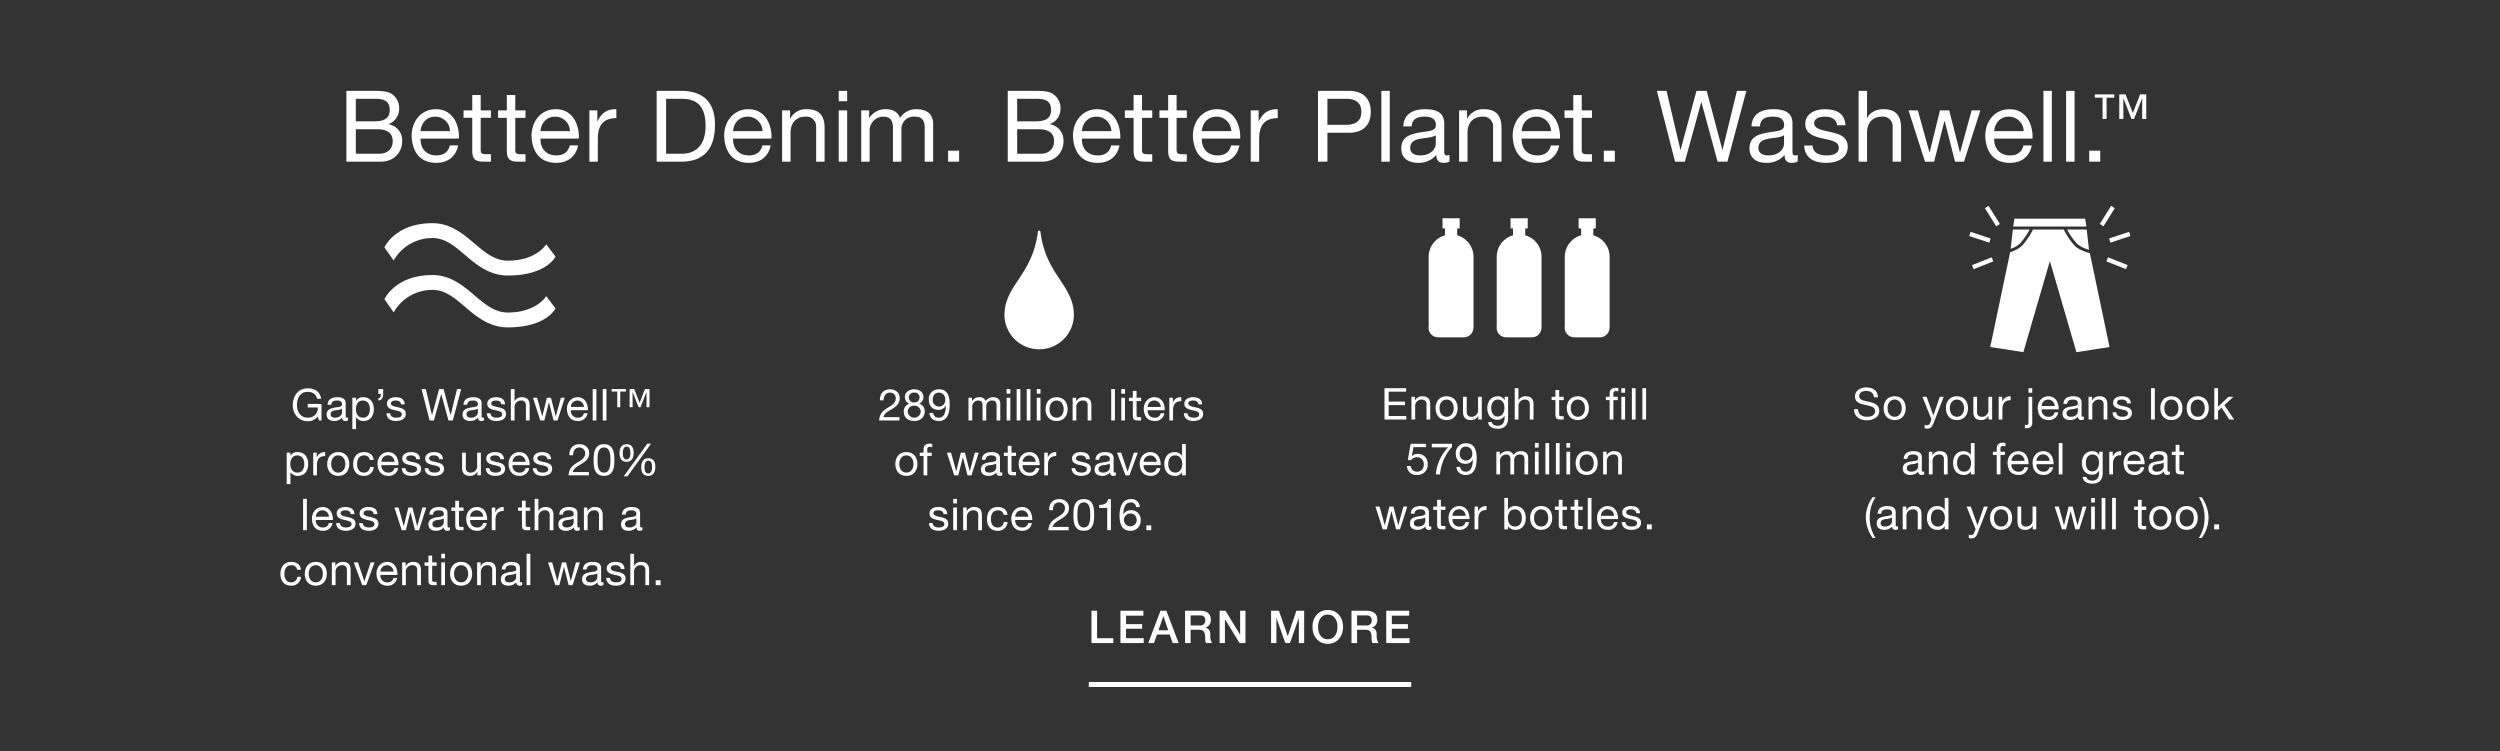
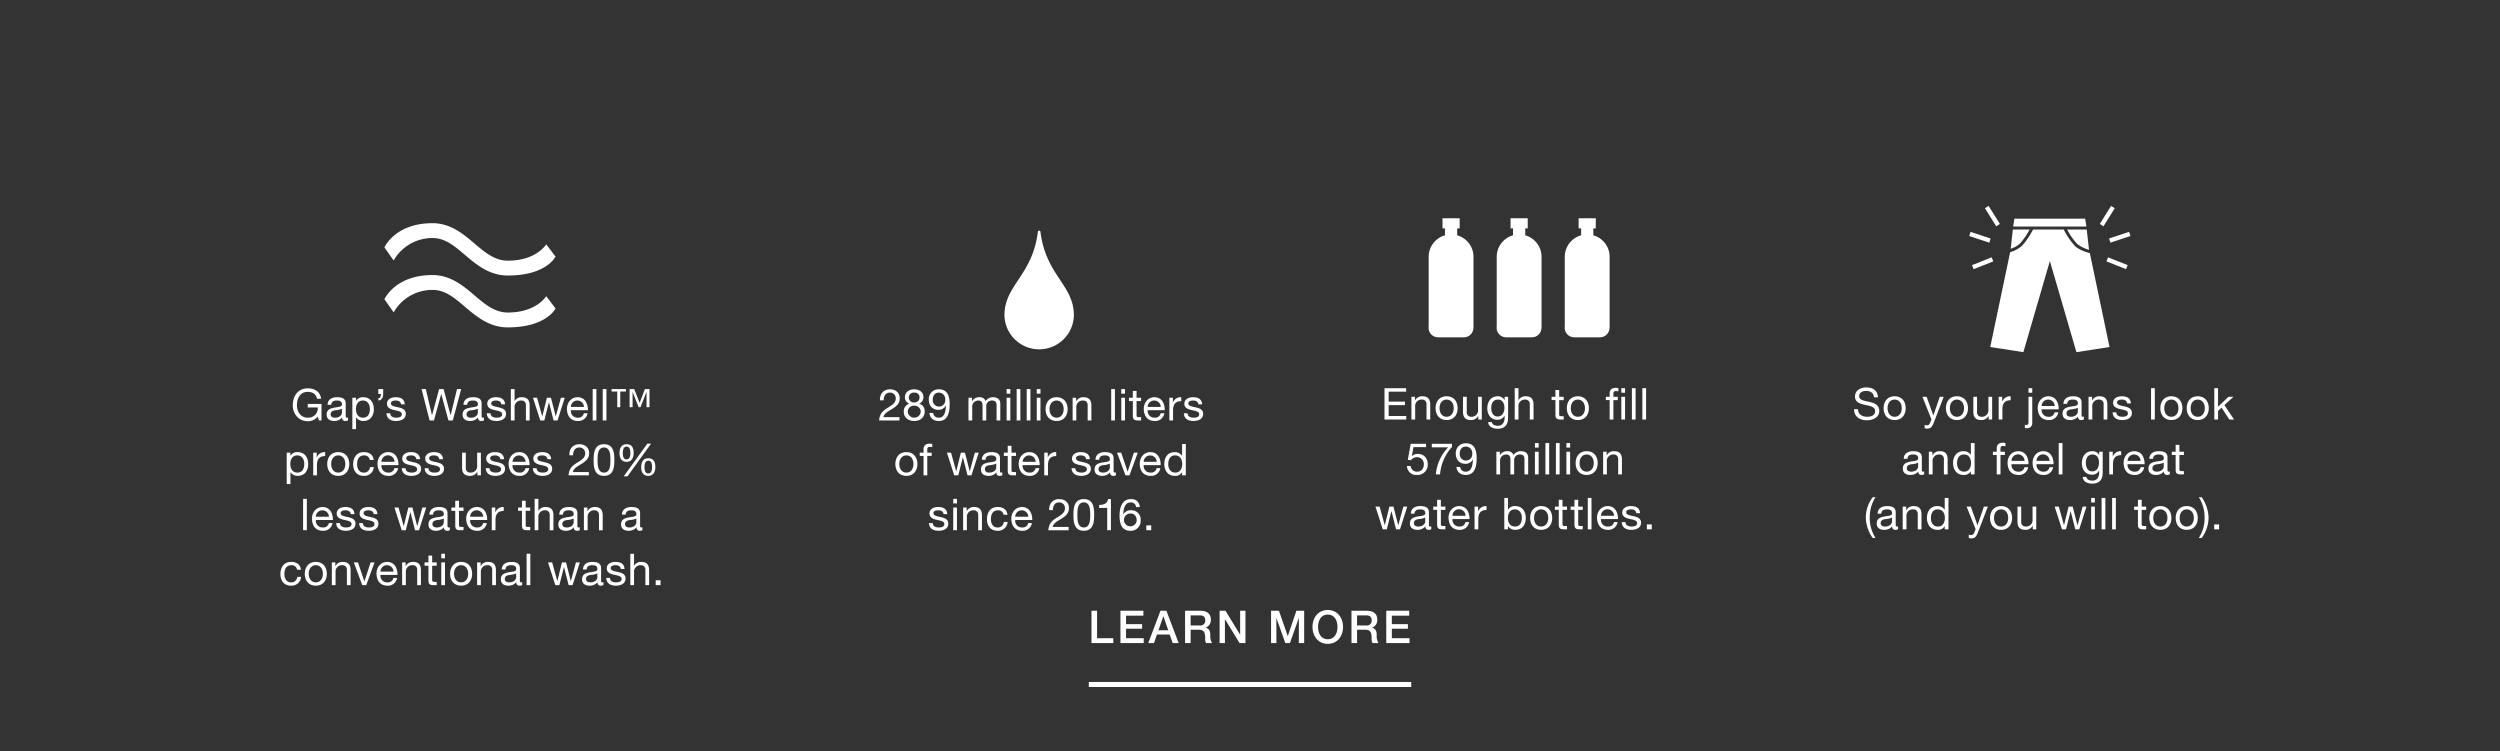
<svg xmlns="http://www.w3.org/2000/svg" id="WASHWELL_ISM_DESK.svg" width="1008" height="303" viewBox="0 0 1008 303">
  <rect x="0" y="0" width="1008" height="303" fill="#333333" stroke="none" />
  <defs>
    <style>
      .cls-1, .cls-2, .cls-3 {
        fill: #fff;
      }

      .cls-1 {
        opacity: 0;
      }

      .cls-2 {
        fill-rule: evenodd;
      }
    </style>
  </defs>
-   <rect id="BOUNDING_BOX" class="cls-1" width="1008" height="303" />
  <path id="Jeans_Shape" class="cls-2" d="M1336.74,2405.17h-28.53l-0.5,3.16h29.52Zm-22.41,4.38h-6.75l-0.87,7.76a10.683,10.683,0,0,0,3.66-2.03A27.052,27.052,0,0,0,1314.33,2409.55Zm19.11,5.73a12.938,12.938,0,0,0,4.89,2.44l-0.09-.41-0.87-7.76h-7.89A27.052,27.052,0,0,0,1333.44,2415.28Zm5.19,3.8c-1.62-.44-4.42-1.37-6.02-2.91a30.009,30.009,0,0,1-4.51-6.62h-12.39a30.009,30.009,0,0,1-4.51,6.62,12.952,12.952,0,0,1-4.71,2.52l-8.02,38.23,13.35,2.07,10.69-36.74,10.7,36.74,13.35-2.07Zm-40.28-5.08-8.08-2.68m7.81,3.52-8.08-2.68,0.54-1.68,8.08,2.68Zm1.29,6.72-7.92,3.15m0.32,0.82-0.64-1.64,7.92-3.15,0.64,1.65Zm9.85-17.77-4.55-7.28m3.81,7.76-4.55-7.29,1.47-.94,4.56,7.28Zm45.77,5.76,8.08-2.68m-7.81,3.52,8.09-2.68-0.55-1.68-8.08,2.68Zm-1.28,6.72,7.91,3.15m-0.32.82,0.64-1.64-7.91-3.15-0.64,1.65Zm-9.84-17.77,4.55-7.28m-3.82,7.76,4.55-7.29-1.47-.94-4.55,7.28Z" transform="translate(-496 -2317)" />
  <path id="bottle_Shape" class="cls-2" d="M1083.54,2411.88v-2.8h1V2405h-6.92v4.08h0.99v2.8a8.981,8.981,0,0,0-6.57,8.62v28.14a4.553,4.553,0,0,0-.04.53,3.85,3.85,0,0,0,3.86,3.83h10.39a3.841,3.841,0,0,0,3.82-3.8h0.04v-28.7A8.981,8.981,0,0,0,1083.54,2411.88Zm27.44,0v-2.8h1V2405h-6.92v4.08h0.99v2.8a8.981,8.981,0,0,0-6.57,8.62v28.14a4.553,4.553,0,0,0-.04.53,3.85,3.85,0,0,0,3.86,3.83h10.39a3.841,3.841,0,0,0,3.82-3.8h0.04v-28.7A8.981,8.981,0,0,0,1110.98,2411.88Zm34.02,8.62a8.981,8.981,0,0,0-6.57-8.62v-2.8h0.99V2405h-6.92v4.08h1v2.8a8.99,8.99,0,0,0-6.58,8.62v28.14a4.553,4.553,0,0,0-.04.53,3.85,3.85,0,0,0,3.86,3.83h10.4a3.839,3.839,0,0,0,3.81-3.8H1145v-28.7Z" transform="translate(-496 -2317)" />
  <path id="drop_Shape" class="cls-2" d="M915.5,2410.4a0.521,0.521,0,0,0-1.016,0c-2.205,17.77-13.488,21.43-13.488,33.78a14,14,0,0,0,27.992,0C928.988,2431.83,917.707,2428.17,915.5,2410.4Z" transform="translate(-496 -2317)" />
  <path id="waves_Shape" class="cls-2" d="M700.744,2428.09c-7.5,0-12.716-4.43-17.315-8.34-4.275-3.63-7.968-6.77-13.03-6.77a17.92,17.92,0,0,0-15.68,9.05L651,2416.75c0.25-.51,4.631-9.76,19.4-9.76,7.281,0,12.41,4.36,16.935,8.21,4.178,3.55,8.125,6.9,13.41,6.9,11.555,0,15.452-6.53,15.488-6.6l3.759,4.95C719.773,2420.85,716.019,2428.09,700.744,2428.09Zm0,20.91c-7.5,0-12.716-4.43-17.315-8.34-4.275-3.63-7.968-6.77-13.03-6.77a17.92,17.92,0,0,0-15.68,9.05L651,2437.65c0.25-.5,4.63-9.75,19.4-9.75,7.281,0,12.41,4.36,16.935,8.2,4.178,3.55,8.125,6.91,13.41,6.91,11.555,0,15.452-6.53,15.488-6.6l3.761,4.95C719.776,2441.75,716.019,2449,700.744,2449Z" transform="translate(-496 -2317)" />
-   <path id="Better_Denim._Better_Planet._Washwell._" data-name="Better Denim. Better Planet. Washwell.™" class="cls-2" d="M639.465,2369.11h8.678c3.2,0,6.2,1.04,6.2,4.76,0,3.12-2.08,5.11-5.359,5.11h-9.518v-9.87Zm-3.8,13.07h13.8c5.679,0,8.678-4,8.678-8.19a6.544,6.544,0,0,0-5.439-6.88v-0.08a6.6,6.6,0,0,0,4.24-6.4,6.779,6.779,0,0,0-3.36-5.96c-1.72-1.04-5.039-1.04-7.558-1.04H635.665v28.55Zm3.8-25.35h7.6c3.28,0,6.08.56,6.08,4.52,0,3-1.76,4.56-6.08,4.56h-7.6v-9.08Zm37.906,18.8c-0.6,2.68-2.56,4.03-5.36,4.03-4.518,0-6.559-3.2-6.438-6.79H681.05c0.2-5-2.039-11.84-9.359-11.84-5.639,0-9.718,4.56-9.718,10.76,0.2,6.31,3.32,10.87,9.919,10.87,4.639,0,7.918-2.48,8.838-7.03h-3.359Zm-11.8-5.76c0.24-3.16,2.359-5.84,5.919-5.84a5.95,5.95,0,0,1,5.959,5.84H665.573Zm24.243-14.56h-3.4v6.2H682.9v3h3.519v13.15c0,3.8,1.4,4.52,4.92,4.52h2.6v-3h-1.56c-2.119,0-2.559-.28-2.559-1.84v-12.83h4.119v-3h-4.119v-6.2Zm13.939,0h-3.4v6.2h-3.52v3h3.52v13.15c0,3.8,1.4,4.52,4.919,4.52h2.6v-3h-1.559c-2.12,0-2.56-.28-2.56-1.84v-12.83h4.119v-3h-4.119v-6.2Zm21.97,20.32c-0.6,2.68-2.56,4.03-5.359,4.03-4.519,0-6.559-3.2-6.439-6.79H729.4c0.2-5-2.039-11.84-9.358-11.84-5.639,0-9.718,4.56-9.718,10.76,0.2,6.31,3.319,10.87,9.918,10.87,4.639,0,7.919-2.48,8.839-7.03h-3.36Zm-11.8-5.76c0.24-3.16,2.36-5.84,5.919-5.84a5.951,5.951,0,0,1,5.96,5.84H713.927Zm19.72,12.31h3.4v-9.19c0-5.24,2-8.36,7.478-8.36v-3.6c-3.679-.12-5.959,1.52-7.6,4.84h-0.079v-4.36h-3.2v20.67Zm27.12,0h9.8c9.518,0,13.717-5.39,13.717-14.95,0-9.2-4.919-13.6-13.717-13.6h-9.8v28.55Zm3.8-25.35h6.4c7,0,9.518,4.12,9.518,10.92,0,10.51-7,11.23-9.6,11.23h-6.319v-22.15Zm38.814,18.8c-0.6,2.68-2.56,4.03-5.359,4.03-4.519,0-6.559-3.2-6.439-6.79H807.06c0.2-5-2.04-11.84-9.359-11.84-5.639,0-9.718,4.56-9.718,10.76,0.2,6.31,3.319,10.87,9.918,10.87,4.639,0,7.919-2.48,8.839-7.03h-3.36Zm-11.8-5.76c0.24-3.16,2.359-5.84,5.919-5.84a5.95,5.95,0,0,1,5.959,5.84H791.582Zm19.776,12.31h3.4v-11.67c0-3.72,2-6.48,6.118-6.48a3.9,3.9,0,0,1,4.2,4.16v13.99h3.4v-13.59c0-4.44-1.68-7.56-7.119-7.56a7.2,7.2,0,0,0-6.718,3.76h-0.081v-3.28h-3.2v20.67Zm22.824,0h3.4v-20.67h-3.4v20.67Zm3.4-28.55h-3.4v4.16h3.4v-4.16Zm5.664,28.55h3.4v-12.87a5.577,5.577,0,0,1,5.519-5.28c3.039,0,3.879,1.92,3.879,4.6v13.55h3.4v-12.87a5.008,5.008,0,0,1,5.4-5.28c3.319,0,4,2.04,4,4.6v13.55h3.4v-15.15c0-4.28-2.759-6-6.879-6a7.65,7.65,0,0,0-6.478,3.52c-0.84-2.52-3.16-3.52-5.679-3.52a7.62,7.62,0,0,0-6.679,3.52h-0.08v-3.04h-3.2v20.67Zm35.036,0h4.439v-4.44h-4.439v4.44Zm27.839-13.07H914.8c3.2,0,6.2,1.04,6.2,4.76,0,3.12-2.08,5.11-5.359,5.11H906.12v-9.87Zm-3.8,13.07h13.8c5.679,0,8.679-4,8.679-8.19a6.544,6.544,0,0,0-5.44-6.88v-0.08a6.6,6.6,0,0,0,4.24-6.4,6.779,6.779,0,0,0-3.36-5.96c-1.72-1.04-5.039-1.04-7.558-1.04H902.321v28.55Zm3.8-25.35h7.6c3.279,0,6.079.56,6.079,4.52,0,3-1.759,4.56-6.079,4.56h-7.6v-9.08Zm37.907,18.8c-0.6,2.68-2.56,4.03-5.359,4.03-4.52,0-6.559-3.2-6.439-6.79h15.477c0.2-5-2.039-11.84-9.358-11.84-5.64,0-9.719,4.56-9.719,10.76,0.2,6.31,3.319,10.87,9.919,10.87,4.639,0,7.918-2.48,8.838-7.03h-3.359Zm-11.8-5.76c0.239-3.16,2.359-5.84,5.919-5.84a5.95,5.95,0,0,1,5.959,5.84H932.229Zm24.243-14.56h-3.4v6.2h-3.519v3h3.519v13.15c0,3.8,1.4,4.52,4.919,4.52h2.6v-3h-1.559c-2.12,0-2.56-.28-2.56-1.84v-12.83h4.119v-3h-4.119v-6.2Zm13.939,0h-3.4v6.2h-3.52v3h3.52v13.15c0,3.8,1.4,4.52,4.919,4.52h2.6v-3h-1.559c-2.12,0-2.56-.28-2.56-1.84v-12.83h4.119v-3h-4.119v-6.2Zm21.97,20.32c-0.6,2.68-2.559,4.03-5.359,4.03-4.519,0-6.559-3.2-6.439-6.79h15.478c0.2-5-2.04-11.84-9.359-11.84-5.639,0-9.718,4.56-9.718,10.76,0.2,6.31,3.319,10.87,9.918,10.87,4.639,0,7.918-2.48,8.839-7.03h-3.36Zm-11.8-5.76c0.24-3.16,2.36-5.84,5.919-5.84a5.95,5.95,0,0,1,5.959,5.84H980.583Zm19.717,12.31h3.4v-9.19c0-5.24,2-8.36,7.48-8.36v-3.6c-3.68-.12-5.96,1.52-7.6,4.84h-0.08v-4.36h-3.2v20.67Zm27.12,0h3.8v-11.67h8.72c5.68,0.04,8.76-3.16,8.76-8.44s-3.08-8.44-8.76-8.44h-12.52v28.55Zm3.8-25.35h7.44c4.28,0,6.24,1.84,6.24,5.24s-1.96,5.28-6.24,5.24h-7.44v-10.48Zm21.74,25.35h3.4v-28.55h-3.4v28.55Zm21.96-7.19c0,1.87-1.84,4.67-6.32,4.67-2.07,0-3.99-.79-3.99-3.04,0-2.51,1.92-3.31,4.15-3.71,2.28-.4,4.84-0.44,6.16-1.4v3.48Zm5.52,4.47a2.919,2.919,0,0,1-1.04.2c-1.08,0-1.08-.72-1.08-2.32v-10.63c0-4.84-4.04-5.68-7.76-5.68-4.59,0-8.55,1.8-8.75,6.92h3.4c0.16-3.04,2.28-3.92,5.15-3.92,2.16,0,4.6.48,4.6,3.44,0,2.56-3.2,2.32-6.96,3.04-3.51.68-6.99,1.68-6.99,6.35,0,4.12,3.08,5.8,6.84,5.8a9.17,9.17,0,0,0,7.27-3.2c0,2.24,1.12,3.2,2.88,3.2a4.586,4.586,0,0,0,2.44-.56v-2.64Zm3.87,2.72h3.4v-11.67c0-3.72,1.99-6.48,6.11-6.48a3.9,3.9,0,0,1,4.2,4.16v13.99h3.4v-13.59c0-4.44-1.68-7.56-7.12-7.56a7.174,7.174,0,0,0-6.71,3.76h-0.09v-3.28h-3.19v20.67Zm37-6.55c-0.59,2.68-2.55,4.03-5.35,4.03-4.52,0-6.56-3.2-6.44-6.79h15.47c0.2-5-2.04-11.84-9.35-11.84-5.64,0-9.72,4.56-9.72,10.76,0.2,6.31,3.32,10.87,9.92,10.87,4.64,0,7.91-2.48,8.83-7.03h-3.36Zm-11.79-5.76c0.24-3.16,2.36-5.84,5.92-5.84a5.935,5.935,0,0,1,5.95,5.84h-11.87Zm24.24-14.56h-3.4v6.2h-3.52v3h3.52v13.15c0,3.8,1.4,4.52,4.92,4.52h2.6v-3h-1.56c-2.12,0-2.56-.28-2.56-1.84v-12.83h4.12v-3h-4.12v-6.2Zm8.91,26.87h4.44v-4.44h-4.44v4.44Zm57.47-28.55h-3.8l-5.8,23.76h-0.08l-6.31-23.76h-4.12l-6.4,23.76h-0.08l-5.6-23.76h-3.88l7.32,28.55h3.96l6.6-23.99h0.08l6.51,23.99h3.96Zm15.19,21.36c0,1.87-1.84,4.67-6.32,4.67-2.08,0-4-.79-4-3.04,0-2.51,1.92-3.31,4.16-3.71,2.28-.4,4.84-0.44,6.16-1.4v3.48Zm5.52,4.47a2.919,2.919,0,0,1-1.04.2c-1.08,0-1.08-.72-1.08-2.32v-10.63c0-4.84-4.04-5.68-7.76-5.68-4.6,0-8.56,1.8-8.76,6.92h3.4c0.16-3.04,2.28-3.92,5.16-3.92,2.16,0,4.6.48,4.6,3.44,0,2.56-3.2,2.32-6.96,3.04-3.52.68-7,1.68-7,6.35,0,4.12,3.08,5.8,6.84,5.8a9.176,9.176,0,0,0,7.28-3.2c0,2.24,1.12,3.2,2.88,3.2a4.586,4.586,0,0,0,2.44-.56v-2.64Zm2.61-3.79c0.2,5.11,4.12,6.99,8.76,6.99,4.2,0,8.8-1.6,8.8-6.52,0-3.99-3.36-5.11-6.76-5.87-3.16-.76-6.76-1.16-6.76-3.6,0-2.08,2.36-2.64,4.4-2.64,2.24,0,4.56.84,4.8,3.48h3.4c-0.28-5.04-3.92-6.48-8.48-6.48-3.6,0-7.72,1.72-7.72,5.88,0,3.96,3.4,5.08,6.76,5.84,3.4,0.76,6.76,1.2,6.76,3.83,0,2.6-2.88,3.08-5,3.08-2.8,0-5.44-.96-5.56-3.99h-3.4Zm21.94,6.51h3.4v-11.67c0-3.72,2-6.48,6.12-6.48a3.9,3.9,0,0,1,4.2,4.16v13.99h3.4v-13.59c0-4.44-1.68-7.56-7.12-7.56-2.48,0-5.4,1.04-6.52,3.52h-0.08v-10.92h-3.4v28.55Zm49.09-20.67h-3.52l-4.64,16.91h-0.08l-4.32-16.91h-3.72l-4.16,16.91h-0.08l-4.68-16.91h-3.76l6.64,20.67h3.68l4.16-16.43h0.08l4.2,16.43h3.6Zm17.38,14.12c-0.6,2.68-2.56,4.03-5.36,4.03-4.52,0-6.56-3.2-6.44-6.79h15.47c0.2-5-2.04-11.84-9.35-11.84-5.64,0-9.72,4.56-9.72,10.76,0.2,6.31,3.32,10.87,9.92,10.87,4.64,0,7.92-2.48,8.83-7.03h-3.35Zm-11.8-5.76c0.24-3.16,2.36-5.84,5.92-5.84a5.95,5.95,0,0,1,5.96,5.84h-11.88Zm19.85,12.31h3.4v-28.55h-3.4v28.55Zm9.15,0h3.4v-28.55h-3.4v28.55Zm9.31,0h4.44v-4.44h-4.44v4.44Zm10.11-27.13h-7.83v1.32h3.1v8.57h1.63v-8.57h3.1v-1.32Zm12.89,0h-2.5l-2.9,7.51-2.96-7.51h-2.52v9.89h1.64v-8.26h0.04l3.24,8.26h1.04l3.24-8.26h0.04v8.26h1.64v-9.89Z" transform="translate(-496 -2317)" />
  <g id="Outline">
    <path id="_289_million_liters_of_water_saved_since_2016." data-name="289 million liters of water saved since 2016." class="cls-2" d="M852.309,2478.42c-0.053-1.51.691-3.12,2.444-3.12a2.286,2.286,0,0,1,2.426,2.27c0,1.73-1.08,2.51-3.2,3.82-1.771,1.1-3.276,2.16-3.524,5.14h8.2v-1.33H852.2c0.3-1.56,1.948-2.36,3.524-3.31,1.558-.98,3.046-2.09,3.046-4.3,0-2.34-1.736-3.62-3.932-3.62-2.656,0-4.161,1.9-4.037,4.45h1.5Zm9.691,4.57a2.45,2.45,0,0,1,2.656-2.41,2.475,2.475,0,0,1,2.586,2.39A2.628,2.628,0,0,1,862,2482.99Zm-1.151-5.81a2.831,2.831,0,0,0,1.753,2.6,3.177,3.177,0,0,0-2.2,3.14c0,2.56,1.86,3.82,4.268,3.82,2.32,0,4.161-1.4,4.161-3.82a3.017,3.017,0,0,0-2.231-3.14,2.909,2.909,0,0,0,1.736-2.6c0-1.6-1.063-3.21-3.808-3.21C862.6,2473.97,860.849,2475.11,860.849,2477.18Zm1.594,0.05a1.962,1.962,0,0,1,2.2-1.93,1.88,1.88,0,0,1,2.107,1.93,1.927,1.927,0,0,1-2.072,2.02A1.975,1.975,0,0,1,862.443,2477.23Zm14.683,0.94a2.53,2.53,0,1,1-5.047.11c0-1.54.673-2.98,2.461-2.98A2.609,2.609,0,0,1,877.126,2478.17Zm-6.375,5.33c0.194,2.16,1.7,3.24,3.807,3.24,3.046,0,4.356-2.43,4.356-6.76,0-4.75-1.966-6.01-4.3-6.01a3.926,3.926,0,0,0-4.126,4.09c0,2.48,1.417,4.2,3.967,4.2a3.282,3.282,0,0,0,2.9-1.74l0.035,0.04c-0.088,3.24-.991,4.85-2.833,4.85a2.126,2.126,0,0,1-2.3-1.91h-1.5Zm15.741,3.03H888v-5.7a2.471,2.471,0,0,1,2.444-2.34c1.346,0,1.718.85,1.718,2.03v6.01h1.5v-5.7a2.217,2.217,0,0,1,2.39-2.34c1.47,0,1.771.9,1.771,2.03v6.01h1.5v-6.71c0-1.9-1.221-2.66-3.045-2.66a3.376,3.376,0,0,0-2.869,1.56,2.424,2.424,0,0,0-2.515-1.56,3.37,3.37,0,0,0-2.957,1.56h-0.035v-1.35h-1.417v9.16Zm15.38,0h1.5v-9.16h-1.5v9.16Zm1.5-12.65h-1.5v1.85h1.5v-1.85Zm2.546,12.65h1.5v-12.65h-1.5v12.65Zm4.051,0h1.5v-12.65h-1.5v12.65Zm4.051,0h1.5v-9.16h-1.5v9.16Zm1.5-12.65h-1.5v1.85h1.5v-1.85Zm2.05,8.08c0,2.67,1.541,4.78,4.445,4.78s4.445-2.11,4.445-4.78c0-2.69-1.541-4.8-4.445-4.8S917.58,2479.27,917.58,2481.96Zm1.594,0c0-2.23,1.275-3.47,2.851-3.47s2.851,1.24,2.851,3.47c0,2.21-1.275,3.45-2.851,3.45S919.174,2484.17,919.174,2481.96Zm9.31,4.57h1.5v-5.17a2.573,2.573,0,0,1,2.71-2.87,1.721,1.721,0,0,1,1.859,1.84v6.2h1.5v-6.02c0-1.97-.744-3.35-3.152-3.35a3.19,3.19,0,0,0-2.975,1.66H929.9v-1.45h-1.417v9.16Zm15.564,0h1.5v-12.65h-1.5v12.65Zm4.051,0h1.506v-9.16H948.1v9.16Zm1.506-12.65H948.1v1.85h1.506v-1.85Zm4.654,0.75h-1.5v2.74H951.2v1.33h1.558v5.83c0,1.68.62,2,2.178,2h1.151v-1.33h-0.69c-0.939,0-1.134-.12-1.134-0.81v-5.69h1.824v-1.33h-1.824v-2.74Zm9.73,8.99a2.2,2.2,0,0,1-2.372,1.79,2.694,2.694,0,0,1-2.852-3.01h6.854c0.088-2.21-.9-5.24-4.144-5.24-2.5,0-4.3,2.02-4.3,4.76,0.088,2.8,1.47,4.82,4.391,4.82a3.692,3.692,0,0,0,3.914-3.12h-1.488Zm-5.224-2.55a2.6,2.6,0,0,1,2.621-2.58,2.633,2.633,0,0,1,2.639,2.58h-5.26Zm8.723,5.46h1.5v-4.07c0-2.32.885-3.71,3.311-3.71v-1.59a3.33,3.33,0,0,0-3.364,2.14H968.9v-1.93h-1.416v9.16Zm5.855-2.89c0.088,2.27,1.824,3.1,3.878,3.1,1.859,0,3.9-.71,3.9-2.89,0-1.77-1.488-2.26-2.993-2.6-1.4-.34-2.993-0.51-2.993-1.59,0-.92,1.045-1.17,1.948-1.17,0.992,0,2.019.37,2.125,1.54h1.506c-0.124-2.23-1.736-2.87-3.755-2.87-1.593,0-3.417.76-3.417,2.6,0,1.76,1.5,2.25,2.992,2.59,1.506,0.34,2.993.53,2.993,1.7,0,1.15-1.275,1.36-2.213,1.36-1.24,0-2.409-.42-2.462-1.77h-1.5ZM857.01,2504.09c0,2.68,1.541,4.78,4.445,4.78s4.445-2.1,4.445-4.78-1.541-4.8-4.445-4.8S857.01,2501.4,857.01,2504.09Zm1.594,0c0-2.23,1.275-3.47,2.851-3.47s2.851,1.24,2.851,3.47-1.275,3.46-2.851,3.46S858.6,2506.31,858.6,2504.09Zm9.777,4.57h1.5v-7.83h1.771v-1.32h-1.771v-1.28a0.939,0.939,0,0,1,1.151-1.03,2.782,2.782,0,0,1,.85.13v-1.31a3.634,3.634,0,0,0-.974-0.14c-1.646,0-2.532.78-2.532,2.26v1.37h-1.54v1.32h1.54v7.83Zm22.241-9.15h-1.559l-2.054,7.49h-0.035l-1.913-7.49h-1.647l-1.841,7.49h-0.036l-2.072-7.49H877.8l2.939,9.15h1.63l1.841-7.28h0.036l1.859,7.28H887.7Zm7.066,5.96c0,0.84-.815,2.08-2.8,2.08-0.921,0-1.771-.36-1.771-1.35,0-1.12.85-1.47,1.842-1.65a7.5,7.5,0,0,0,2.727-.62v1.54Zm2.444,1.99a1.322,1.322,0,0,1-.461.09c-0.478,0-.478-0.32-0.478-1.03v-4.71c0-2.14-1.789-2.52-3.435-2.52-2.037,0-3.79.8-3.879,3.07h1.506c0.071-1.35,1.009-1.74,2.284-1.74,0.956,0,2.037.21,2.037,1.52,0,1.14-1.417,1.03-3.082,1.35-1.558.3-3.1,0.74-3.1,2.82,0,1.82,1.364,2.56,3.028,2.56a4.069,4.069,0,0,0,3.223-1.41,1.2,1.2,0,0,0,1.275,1.41,2.033,2.033,0,0,0,1.081-.24v-1.17Zm3.689-10.7h-1.5v2.75h-1.559v1.32h1.559v5.83c0,1.68.619,2,2.178,2h1.151v-1.33h-0.691c-0.938,0-1.133-.12-1.133-0.81v-5.69h1.824v-1.32h-1.824v-2.75Zm9.73,9a2.213,2.213,0,0,1-2.373,1.79,2.7,2.7,0,0,1-2.851-3.01h6.853c0.089-2.22-.9-5.25-4.144-5.25-2.5,0-4.3,2.02-4.3,4.77,0.089,2.8,1.47,4.81,4.392,4.81a3.684,3.684,0,0,0,3.913-3.11h-1.487Zm-5.224-2.55a2.63,2.63,0,0,1,5.259,0h-5.259Zm8.722,5.45h1.5v-4.07c0-2.32.886-3.7,3.312-3.7v-1.6a3.338,3.338,0,0,0-3.365,2.15h-0.035v-1.93h-1.417v9.15Zm11-2.88c0.088,2.26,1.824,3.09,3.878,3.09,1.859,0,3.9-.7,3.9-2.88,0-1.77-1.488-2.27-2.993-2.61-1.4-.33-2.993-0.51-2.993-1.59,0-.92,1.045-1.17,1.948-1.17,0.992,0,2.019.37,2.125,1.54h1.5c-0.124-2.23-1.735-2.87-3.754-2.87-1.594,0-3.417.77-3.417,2.61,0,1.75,1.5,2.25,2.992,2.58,1.5,0.34,2.993.53,2.993,1.7,0,1.15-1.275,1.37-2.214,1.37-1.239,0-2.408-.43-2.461-1.77h-1.5Zm15.449-.31c0,0.84-.814,2.08-2.8,2.08-0.921,0-1.771-.36-1.771-1.35,0-1.12.85-1.47,1.841-1.65a7.489,7.489,0,0,0,2.727-.62v1.54Zm2.444,1.99a1.317,1.317,0,0,1-.46.09c-0.478,0-.478-0.32-0.478-1.03v-4.71c0-2.14-1.789-2.52-3.436-2.52-2.036,0-3.789.8-3.878,3.07h1.5c0.071-1.35,1.01-1.74,2.285-1.74,0.956,0,2.036.21,2.036,1.52,0,1.14-1.417,1.03-3.081,1.35-1.558.3-3.1,0.74-3.1,2.82,0,1.82,1.363,2.56,3.028,2.56a4.069,4.069,0,0,0,3.223-1.41,1.2,1.2,0,0,0,1.275,1.41,2.027,2.027,0,0,0,1.08-.24v-1.17Zm8.811-7.95h-1.576l-2.5,7.63H950.64l-2.567-7.63H946.39l3.4,9.15H951.4Zm7.6,6.25a2.213,2.213,0,0,1-2.373,1.79,2.7,2.7,0,0,1-2.851-3.01h6.853c0.089-2.22-.9-5.25-4.144-5.25-2.5,0-4.3,2.02-4.3,4.77,0.089,2.8,1.47,4.81,4.392,4.81a3.684,3.684,0,0,0,3.913-3.11h-1.487Zm-5.224-2.55a2.63,2.63,0,0,1,5.259,0h-5.259Zm16.994-7.19h-1.506v4.71h-0.035a3.513,3.513,0,0,0-2.957-1.44c-2.8,0-4.18,2.18-4.18,4.77s1.4,4.81,4.215,4.81a3.08,3.08,0,0,0,2.922-1.45h0.035v1.24h1.506v-12.64Zm-7.084,8.14c0-1.78.691-3.54,2.745-3.54,2.072,0,2.886,1.67,2.886,3.47,0,1.72-.779,3.46-2.8,3.46C967.917,2507.55,967.031,2505.88,967.031,2504.16Zm-96.466,23.75c0.088,2.27,1.824,3.1,3.878,3.1,1.859,0,3.9-.71,3.9-2.89,0-1.77-1.488-2.27-2.993-2.6-1.4-.34-2.993-0.52-2.993-1.6,0-.92,1.045-1.16,1.948-1.16,0.992,0,2.019.37,2.125,1.54h1.5c-0.124-2.24-1.735-2.87-3.754-2.87-1.594,0-3.418.76-3.418,2.6,0,1.75,1.506,2.25,2.993,2.59,1.5,0.33,2.993.53,2.993,1.7,0,1.15-1.275,1.36-2.214,1.36-1.239,0-2.408-.43-2.461-1.77h-1.5Zm9.77,2.88h1.5v-9.15h-1.5v9.15Zm1.5-12.64h-1.5v1.84h1.5v-1.84Zm2.506,12.64h1.5v-5.17a2.569,2.569,0,0,1,2.709-2.86,1.722,1.722,0,0,1,1.86,1.84v6.19h1.5v-6.02c0-1.96-.744-3.34-3.152-3.34a3.188,3.188,0,0,0-2.975,1.66h-0.036v-1.45h-1.416v9.15Zm17.863-6.21c-0.213-2.18-1.877-3.15-3.949-3.15-2.9,0-4.321,2.16-4.321,4.9s1.488,4.68,4.285,4.68a3.806,3.806,0,0,0,4.038-3.56h-1.541a2.366,2.366,0,0,1-2.514,2.23c-1.913,0-2.674-1.67-2.674-3.35,0-1.86.673-3.57,2.851-3.57a2.13,2.13,0,0,1,2.267,1.82h1.558Zm8.357,3.31a2.2,2.2,0,0,1-2.373,1.79,2.7,2.7,0,0,1-2.851-3.01H912.2c0.089-2.21-.9-5.24-4.143-5.24-2.5,0-4.3,2.02-4.3,4.76,0.089,2.8,1.47,4.82,4.392,4.82a3.694,3.694,0,0,0,3.914-3.12h-1.488Zm-5.224-2.55a2.6,2.6,0,0,1,2.621-2.58,2.633,2.633,0,0,1,2.639,2.58h-5.26Zm15.192-2.66c-0.053-1.5.691-3.11,2.444-3.11a2.284,2.284,0,0,1,2.426,2.26c0,1.74-1.08,2.52-3.205,3.83-1.771,1.1-3.276,2.16-3.524,5.13h8.2v-1.32h-6.446c0.3-1.56,1.948-2.36,3.524-3.31,1.558-.98,3.046-2.09,3.046-4.31,0-2.34-1.736-3.61-3.931-3.61-2.657,0-4.162,1.89-4.038,4.44h1.5Zm8.275,1.95c0,2.76.247,6.38,4.179,6.38s4.179-3.62,4.179-6.38c0-2.78-.248-6.39-4.179-6.39S928.809,2521.85,928.809,2524.63Zm1.593-.02c0-1.85.018-5.04,2.586-5.04s2.585,3.19,2.585,5.04c0,1.88-.018,5.07-2.585,5.07S930.4,2526.49,930.4,2524.61Zm13.525-6.37h-1.151c-0.336,1.89-1.895,2.35-3.612,2.35v1.21h3.258v8.99h1.5v-12.55Zm7.862,5.81c1.717,0,2.532,1.29,2.532,2.85A2.581,2.581,0,1,1,951.789,2524.05Zm3.772-2.61a3.256,3.256,0,0,0-3.542-3.2c-3.577,0-4.622,3.28-4.622,6.73,0,2.64.6,6.04,4.321,6.04a3.97,3.97,0,0,0,4.2-4.22,3.751,3.751,0,0,0-3.843-4.07,3.409,3.409,0,0,0-3.134,1.65l-0.036-.04c0.071-1.93.478-4.76,3.046-4.76a2.007,2.007,0,0,1,2.107,1.87h1.506Zm2.643,9.35h1.965v-1.96H958.2v1.96Z" transform="translate(-496 -2317)" />
    <path id="Gap_s_Washwell_process_uses_20_less_water_than_a_conventional" data-name="Gap’s Washwell™ process uses 20% less water than a conventional" class="cls-2" d="M624.563,2486.53h1.062v-6.66h-5.542v1.42h4.037a3.805,3.805,0,0,1-4.055,4.12c-2.816,0-4.339-2.41-4.339-5.04,0-2.71,1.275-5.37,4.339-5.37,1.877,0,3.418.87,3.754,2.78H625.5c-0.478-2.96-2.674-4.2-5.436-4.2-4,0-6.021,3.19-6.021,6.87,0,3.3,2.249,6.38,6.021,6.38a4.947,4.947,0,0,0,4.055-1.88Zm9.32-3.19c0,0.83-.815,2.07-2.8,2.07-0.921,0-1.771-.35-1.771-1.34,0-1.12.85-1.47,1.842-1.65a7.93,7.93,0,0,0,2.727-.62v1.54Zm2.444,1.98a1.322,1.322,0,0,1-.461.09c-0.478,0-.478-0.32-0.478-1.02v-4.72c0-2.14-1.788-2.51-3.435-2.51-2.037,0-3.79.8-3.878,3.06h1.5c0.071-1.34,1.009-1.73,2.284-1.73,0.957,0,2.037.21,2.037,1.52,0,1.13-1.417,1.03-3.082,1.35-1.558.3-3.1,0.74-3.1,2.81,0,1.83,1.363,2.57,3.028,2.57a4.048,4.048,0,0,0,3.223-1.42,1.2,1.2,0,0,0,1.275,1.42,2.024,2.024,0,0,0,1.08-.25v-1.17Zm8.812-3.45c0,1.79-.691,3.54-2.745,3.54-2.072,0-2.886-1.66-2.886-3.47,0-1.72.779-3.45,2.8-3.45C644.254,2478.49,645.139,2480.15,645.139,2481.87Zm-7.083,8.16h1.5v-4.72H639.6a3.5,3.5,0,0,0,2.958,1.43c2.8,0,4.179-2.18,4.179-4.76s-1.4-4.82-4.215-4.82a3.08,3.08,0,0,0-2.922,1.45h-0.035v-1.24h-1.5v12.66Zm10.486-14.18h1.044c0,0.81-.23,1.72-1.027,1.72v0.88c1.364,0,1.948-1.2,1.948-2.6v-1.97h-1.965v1.97Zm3.288,7.79c0.088,2.27,1.824,3.1,3.878,3.1,1.859,0,3.9-.71,3.9-2.89,0-1.77-1.488-2.26-2.993-2.6-1.4-.34-2.993-0.51-2.993-1.59,0-.92,1.045-1.17,1.948-1.17,0.992,0,2.019.37,2.125,1.54h1.5c-0.124-2.23-1.735-2.87-3.754-2.87-1.594,0-3.418.76-3.418,2.6,0,1.76,1.506,2.25,2.993,2.59,1.5,0.34,2.993.53,2.993,1.7,0,1.15-1.275,1.36-2.214,1.36-1.239,0-2.408-.42-2.461-1.77h-1.5Zm30.12-9.76h-1.682L677.7,2484.4h-0.035l-2.8-10.52h-1.824l-2.833,10.52h-0.036l-2.479-10.52h-1.718l3.241,12.65h1.753l2.922-10.63h0.035l2.887,10.63h1.753Zm6.73,9.46c0,0.83-.815,2.07-2.8,2.07-0.921,0-1.771-.35-1.771-1.34,0-1.12.85-1.47,1.842-1.65a7.936,7.936,0,0,0,2.727-.62v1.54Zm2.443,1.98a1.313,1.313,0,0,1-.46.09c-0.478,0-.478-0.32-0.478-1.02v-4.72c0-2.14-1.789-2.51-3.436-2.51-2.036,0-3.789.8-3.878,3.06h1.506c0.07-1.34,1.009-1.73,2.284-1.73,0.956,0,2.036.21,2.036,1.52,0,1.13-1.416,1.03-3.081,1.35-1.558.3-3.1,0.74-3.1,2.81,0,1.83,1.364,2.57,3.028,2.57a4.046,4.046,0,0,0,3.223-1.42,1.2,1.2,0,0,0,1.275,1.42,2.021,2.021,0,0,0,1.08-.25v-1.17Zm1.15-1.68c0.089,2.27,1.824,3.1,3.878,3.1,1.86,0,3.9-.71,3.9-2.89,0-1.77-1.487-2.26-2.992-2.6-1.4-.34-2.993-0.51-2.993-1.59,0-.92,1.045-1.17,1.948-1.17,0.991,0,2.019.37,2.125,1.54h1.5c-0.124-2.23-1.735-2.87-3.754-2.87-1.594,0-3.418.76-3.418,2.6,0,1.76,1.5,2.25,2.993,2.59,1.5,0.34,2.993.53,2.993,1.7,0,1.15-1.275,1.36-2.214,1.36-1.24,0-2.408-.42-2.461-1.77h-1.506Zm9.7,2.89h1.506v-5.17a2.572,2.572,0,0,1,2.709-2.87,1.721,1.721,0,0,1,1.859,1.84v6.2h1.506v-6.02c0-1.97-.744-3.35-3.152-3.35a3.1,3.1,0,0,0-2.887,1.56h-0.035v-4.84h-1.506v12.65Zm21.738-9.16h-1.558l-2.054,7.49h-0.036l-1.912-7.49h-1.647l-1.842,7.49h-0.035l-2.072-7.49H710.9l2.939,9.16h1.629l1.842-7.28h0.035l1.86,7.28h1.593Zm7.695,6.25a2.2,2.2,0,0,1-2.373,1.79,2.694,2.694,0,0,1-2.851-3.01h6.853c0.089-2.21-.9-5.24-4.143-5.24-2.5,0-4.3,2.02-4.3,4.76,0.089,2.8,1.47,4.82,4.392,4.82a3.694,3.694,0,0,0,3.914-3.12h-1.488Zm-5.224-2.55a2.6,2.6,0,0,1,2.621-2.58,2.633,2.633,0,0,1,2.639,2.58h-5.26Zm8.782,5.46h1.506v-12.65h-1.506v12.65Zm4.051,0h1.506v-12.65H739.02v12.65Zm9.357-12.65H742.6v0.98h2.284v6.32h1.2v-6.32h2.284v-0.98Zm9.509,0h-1.841l-2.143,5.55-2.178-5.55h-1.86v7.3h1.2v-6.09H751.1l2.391,6.09h0.761l2.391-6.09h0.035v6.09h1.2v-7.3ZM618.685,2504c0,1.79-.69,3.55-2.745,3.55-2.071,0-2.886-1.67-2.886-3.47,0-1.72.779-3.46,2.8-3.46C617.8,2500.62,618.685,2502.29,618.685,2504Zm-7.083,8.17h1.5v-4.73h0.035a3.5,3.5,0,0,0,2.958,1.43c2.8,0,4.179-2.17,4.179-4.76s-1.4-4.82-4.215-4.82a3.086,3.086,0,0,0-2.922,1.46h-0.035v-1.24h-1.5v12.66Zm10.693-3.51h1.5v-4.07c0-2.32.885-3.7,3.311-3.7v-1.6a3.338,3.338,0,0,0-3.364,2.15h-0.036v-1.93h-1.416v9.15Zm5.644-4.57c0,2.68,1.541,4.78,4.445,4.78s4.445-2.1,4.445-4.78-1.541-4.8-4.445-4.8S627.939,2501.4,627.939,2504.09Zm1.594,0c0-2.23,1.275-3.47,2.851-3.47s2.851,1.24,2.851,3.47-1.275,3.46-2.851,3.46S629.533,2506.31,629.533,2504.09Zm17.132-1.64c-0.213-2.18-1.877-3.16-3.949-3.16-2.9,0-4.321,2.16-4.321,4.91,0,2.73,1.488,4.67,4.286,4.67a3.8,3.8,0,0,0,4.037-3.56h-1.541a2.367,2.367,0,0,1-2.514,2.24c-1.913,0-2.674-1.67-2.674-3.35,0-1.86.673-3.58,2.851-3.58a2.129,2.129,0,0,1,2.267,1.83h1.558Zm8.357,3.31a2.212,2.212,0,0,1-2.373,1.79,2.7,2.7,0,0,1-2.851-3.01h6.853c0.089-2.22-.9-5.25-4.143-5.25-2.5,0-4.3,2.02-4.3,4.77,0.089,2.8,1.47,4.81,4.392,4.81a3.686,3.686,0,0,0,3.914-3.11h-1.488Zm-5.224-2.55a2.63,2.63,0,0,1,5.26,0H649.8Zm8.2,2.57c0.088,2.26,1.824,3.09,3.878,3.09,1.859,0,3.9-.7,3.9-2.88,0-1.77-1.488-2.27-2.993-2.61-1.4-.33-2.993-0.51-2.993-1.59,0-.92,1.045-1.17,1.948-1.17,0.992,0,2.019.37,2.125,1.54h1.506c-0.124-2.23-1.736-2.87-3.755-2.87-1.593,0-3.417.77-3.417,2.61,0,1.75,1.5,2.25,2.992,2.58,1.506,0.34,2.993.53,2.993,1.7,0,1.15-1.275,1.37-2.213,1.37-1.24,0-2.409-.43-2.462-1.77H658Zm9.243,0c0.088,2.26,1.824,3.09,3.878,3.09,1.859,0,3.9-.7,3.9-2.88,0-1.77-1.488-2.27-2.993-2.61-1.4-.33-2.993-0.51-2.993-1.59,0-.92,1.045-1.17,1.948-1.17,0.992,0,2.019.37,2.125,1.54h1.5c-0.123-2.23-1.735-2.87-3.754-2.87-1.593,0-3.417.77-3.417,2.61,0,1.75,1.5,2.25,2.992,2.58,1.506,0.34,2.993.53,2.993,1.7,0,1.15-1.275,1.37-2.214,1.37-1.239,0-2.408-.43-2.461-1.77h-1.5Zm22.647-6.27h-1.5v5.17a2.577,2.577,0,0,1-2.709,2.87,1.729,1.729,0,0,1-1.859-1.85v-6.19h-1.506v6.02c0,1.96.744,3.34,3.152,3.34a3.188,3.188,0,0,0,2.975-1.66h0.036v1.45h1.416v-9.15Zm1.972,6.27c0.089,2.26,1.824,3.09,3.878,3.09,1.86,0,3.9-.7,3.9-2.88,0-1.77-1.487-2.27-2.992-2.61-1.4-.33-2.993-0.51-2.993-1.59,0-.92,1.045-1.17,1.948-1.17,0.991,0,2.019.37,2.125,1.54h1.5c-0.124-2.23-1.735-2.87-3.754-2.87-1.594,0-3.418.77-3.418,2.61,0,1.75,1.5,2.25,2.993,2.58,1.5,0.34,2.993.53,2.993,1.7,0,1.15-1.275,1.37-2.214,1.37-1.24,0-2.408-.43-2.461-1.77H691.86Zm16.024-.02a2.214,2.214,0,0,1-2.373,1.79,2.7,2.7,0,0,1-2.851-3.01h6.853c0.088-2.22-.9-5.25-4.144-5.25-2.5,0-4.3,2.02-4.3,4.77,0.089,2.8,1.47,4.81,4.392,4.81a3.684,3.684,0,0,0,3.913-3.11h-1.487Zm-5.224-2.55a2.63,2.63,0,0,1,5.259,0H702.66Zm8.2,2.57c0.089,2.26,1.824,3.09,3.879,3.09,1.859,0,3.895-.7,3.895-2.88,0-1.77-1.487-2.27-2.992-2.61-1.4-.33-2.993-0.51-2.993-1.59,0-.92,1.045-1.17,1.948-1.17,0.992,0,2.019.37,2.125,1.54h1.5c-0.124-2.23-1.735-2.87-3.754-2.87-1.594,0-3.418.77-3.418,2.61,0,1.75,1.5,2.25,2.993,2.58,1.5,0.34,2.993.53,2.993,1.7,0,1.15-1.275,1.37-2.214,1.37-1.239,0-2.408-.43-2.461-1.77h-1.506Zm16.22-5.23c-0.053-1.5.691-3.12,2.444-3.12a2.292,2.292,0,0,1,2.426,2.27c0,1.74-1.08,2.52-3.2,3.83-1.771,1.09-3.276,2.16-3.524,5.13h8.2v-1.33h-6.446c0.3-1.55,1.948-2.35,3.524-3.31,1.558-.97,3.046-2.09,3.046-4.3,0-2.34-1.736-3.61-3.932-3.61-2.656,0-4.161,1.89-4.037,4.44h1.5Zm8.274,1.95c0,2.76.248,6.37,4.179,6.37s4.18-3.61,4.18-6.37c0-2.78-.248-6.39-4.18-6.39S735.353,2499.72,735.353,2502.5Zm1.594-.02c0-1.86.018-5.05,2.585-5.05s2.586,3.19,2.586,5.05c0,1.88-.018,5.07-2.586,5.07S736.947,2504.36,736.947,2502.48Zm17.591,2.89c0,1.91.726,3.5,2.868,3.5,2.055,0,2.834-1.71,2.834-3.56,0-1.93-.638-3.54-2.834-3.54C755.228,2501.77,754.538,2503.47,754.538,2505.37Zm1.328-.04c0-1.06.23-2.58,1.54-2.58,1.328,0,1.506,1.52,1.506,2.56,0,1.1-.213,2.59-1.559,2.59C756.025,2507.9,755.866,2506.36,755.866,2505.33Zm-10.076-5.63c0,1.91.726,3.51,2.868,3.51,2.055,0,2.834-1.72,2.834-3.56,0-1.93-.638-3.54-2.834-3.54C746.48,2496.11,745.79,2497.81,745.79,2499.7Zm1.328-.03c0-1.07.23-2.59,1.54-2.59,1.329,0,1.506,1.52,1.506,2.57,0,1.1-.213,2.58-1.559,2.58C747.277,2502.23,747.118,2500.69,747.118,2499.67Zm0.372,9.38h1.523l9.509-13.17h-1.5Zm-129.278,21.74h1.506v-12.64h-1.506v12.64Zm10.373-2.9a2.2,2.2,0,0,1-2.373,1.79,2.7,2.7,0,0,1-2.851-3.01h6.853c0.089-2.21-.9-5.24-4.143-5.24-2.5,0-4.3,2.02-4.3,4.76,0.089,2.8,1.47,4.82,4.392,4.82a3.694,3.694,0,0,0,3.914-3.12h-1.488Zm-5.224-2.55a2.6,2.6,0,0,1,2.621-2.58,2.633,2.633,0,0,1,2.639,2.58h-5.26Zm8.2,2.57c0.088,2.27,1.824,3.1,3.878,3.1,1.859,0,3.9-.71,3.9-2.89,0-1.77-1.488-2.27-2.993-2.6-1.4-.34-2.993-0.52-2.993-1.6,0-.92,1.045-1.16,1.948-1.16,0.992,0,2.019.37,2.125,1.54h1.506c-0.124-2.24-1.736-2.87-3.755-2.87-1.593,0-3.417.76-3.417,2.6,0,1.75,1.5,2.25,2.992,2.59,1.506,0.33,2.993.53,2.993,1.7,0,1.15-1.275,1.36-2.213,1.36-1.24,0-2.409-.43-2.462-1.77h-1.5Zm9.243,0c0.088,2.27,1.824,3.1,3.878,3.1,1.859,0,3.9-.71,3.9-2.89,0-1.77-1.488-2.27-2.993-2.6-1.4-.34-2.993-0.52-2.993-1.6,0-.92,1.045-1.16,1.948-1.16,0.992,0,2.019.37,2.125,1.54h1.5c-0.123-2.24-1.735-2.87-3.754-2.87-1.593,0-3.417.76-3.417,2.6,0,1.75,1.5,2.25,2.992,2.59,1.506,0.33,2.993.53,2.993,1.7,0,1.15-1.275,1.36-2.214,1.36-1.239,0-2.408-.43-2.461-1.77h-1.5Zm27.057-6.27H666.3l-2.055,7.49h-0.035l-1.913-7.49h-1.646l-1.842,7.49h-0.036l-2.071-7.49H655.04l2.94,9.15h1.629l1.841-7.27h0.036l1.859,7.27h1.594Zm7.066,5.97c0,0.83-.815,2.07-2.8,2.07-0.921,0-1.771-.35-1.771-1.35,0-1.11.85-1.47,1.842-1.64a7.93,7.93,0,0,0,2.727-.62v1.54Zm2.444,1.98a1.322,1.322,0,0,1-.461.09c-0.478,0-.478-0.32-0.478-1.03v-4.71c0-2.14-1.788-2.51-3.435-2.51-2.037,0-3.79.79-3.878,3.06h1.5c0.071-1.35,1.009-1.73,2.284-1.73,0.957,0,2.037.21,2.037,1.52,0,1.13-1.417,1.03-3.082,1.34-1.558.31-3.1,0.75-3.1,2.82,0,1.82,1.363,2.57,3.028,2.57a4.079,4.079,0,0,0,3.223-1.42,1.206,1.206,0,0,0,1.275,1.42,2.024,2.024,0,0,0,1.08-.25v-1.17Zm3.689-10.7h-1.5v2.75H678v1.33h1.558v5.82c0,1.69.62,2,2.178,2h1.151v-1.32h-0.691c-0.938,0-1.133-.13-1.133-0.82v-5.68h1.824v-1.33H681.06v-2.75Zm9.73,9a2.2,2.2,0,0,1-2.373,1.79,2.7,2.7,0,0,1-2.851-3.01h6.853c0.089-2.21-.9-5.24-4.143-5.24-2.5,0-4.3,2.02-4.3,4.76,0.089,2.8,1.47,4.82,4.392,4.82a3.694,3.694,0,0,0,3.914-3.12H690.79Zm-5.224-2.55a2.6,2.6,0,0,1,2.621-2.58,2.633,2.633,0,0,1,2.639,2.58h-5.26Zm8.722,5.45h1.5v-4.07c0-2.32.886-3.7,3.312-3.7v-1.59a3.318,3.318,0,0,0-3.365,2.14h-0.035v-1.93h-1.417v9.15Zm13.67-11.9h-1.5v2.75h-1.559v1.33h1.559v5.82c0,1.69.619,2,2.178,2h1.151v-1.32h-0.691c-0.938,0-1.133-.13-1.133-0.82v-5.68h1.824v-1.33h-1.824v-2.75Zm3.612,11.9h1.5v-5.17a2.569,2.569,0,0,1,2.709-2.86,1.722,1.722,0,0,1,1.86,1.84v6.19h1.5v-6.02c0-1.96-.744-3.34-3.152-3.34a3.1,3.1,0,0,0-2.887,1.56h-0.035v-4.84h-1.5v12.64Zm15.726-3.18c0,0.83-.815,2.07-2.8,2.07-0.921,0-1.771-.35-1.771-1.35,0-1.11.85-1.47,1.841-1.64a7.936,7.936,0,0,0,2.728-.62v1.54Zm2.443,1.98a1.317,1.317,0,0,1-.46.09c-0.478,0-.478-0.32-0.478-1.03v-4.71c0-2.14-1.789-2.51-3.436-2.51-2.036,0-3.789.79-3.878,3.06h1.5c0.071-1.35,1.01-1.73,2.285-1.73,0.956,0,2.036.21,2.036,1.52,0,1.13-1.416,1.03-3.081,1.34-1.558.31-3.1,0.75-3.1,2.82,0,1.82,1.364,2.57,3.028,2.57a4.078,4.078,0,0,0,3.223-1.42,1.207,1.207,0,0,0,1.275,1.42,2.021,2.021,0,0,0,1.08-.25v-1.17Zm1.7,1.2h1.5v-5.17a2.569,2.569,0,0,1,2.709-2.86,1.722,1.722,0,0,1,1.86,1.84v6.19h1.5v-6.02c0-1.96-.744-3.34-3.152-3.34a3.188,3.188,0,0,0-2.975,1.66h-0.036v-1.45h-1.416v9.15Zm21.142-3.18c0,0.83-.814,2.07-2.8,2.07-0.921,0-1.771-.35-1.771-1.35,0-1.11.85-1.47,1.842-1.64a7.93,7.93,0,0,0,2.727-.62v1.54Zm2.444,1.98a1.322,1.322,0,0,1-.461.09c-0.478,0-.478-0.32-0.478-1.03v-4.71c0-2.14-1.788-2.51-3.435-2.51-2.037,0-3.79.79-3.878,3.06h1.5c0.071-1.35,1.009-1.73,2.284-1.73,0.957,0,2.037.21,2.037,1.52,0,1.13-1.417,1.03-3.081,1.34-1.559.31-3.1,0.75-3.1,2.82,0,1.82,1.363,2.57,3.028,2.57a4.079,4.079,0,0,0,3.223-1.42,1.206,1.206,0,0,0,1.275,1.42,2.024,2.024,0,0,0,1.08-.25v-1.17Zm-137.682,17.12c-0.212-2.18-1.877-3.15-3.949-3.15-2.9,0-4.321,2.16-4.321,4.91,0,2.72,1.488,4.67,4.286,4.67a3.806,3.806,0,0,0,4.037-3.56h-1.54a2.368,2.368,0,0,1-2.515,2.23c-1.912,0-2.674-1.66-2.674-3.34,0-1.86.673-3.58,2.851-3.58a2.129,2.129,0,0,1,2.267,1.82h1.558Zm1.549,1.65c0,2.67,1.54,4.78,4.444,4.78s4.445-2.11,4.445-4.78c0-2.69-1.54-4.8-4.445-4.8S618.9,2545.67,618.9,2548.36Zm1.593,0c0-2.23,1.275-3.47,2.851-3.47s2.851,1.24,2.851,3.47c0,2.21-1.275,3.45-2.851,3.45S620.488,2550.57,620.488,2548.36Zm9.31,4.57H631.3v-5.17a2.572,2.572,0,0,1,2.709-2.87,1.721,1.721,0,0,1,1.859,1.84v6.2h1.5v-6.02c0-1.97-.743-3.35-3.152-3.35a3.181,3.181,0,0,0-2.975,1.67h-0.035v-1.46H629.8v9.16Zm17.221-9.16h-1.576l-2.5,7.64H642.91l-2.567-7.64H638.66l3.4,9.16h1.612Zm7.6,6.25a2.2,2.2,0,0,1-2.373,1.79,2.694,2.694,0,0,1-2.851-3.01h6.853c0.089-2.21-.9-5.24-4.144-5.24-2.5,0-4.3,2.02-4.3,4.76,0.089,2.8,1.47,4.82,4.392,4.82a3.692,3.692,0,0,0,3.913-3.12h-1.487Zm-5.224-2.55a2.63,2.63,0,0,1,5.259,0h-5.259Zm8.749,5.46h1.5v-5.17a2.572,2.572,0,0,1,2.709-2.87,1.721,1.721,0,0,1,1.859,1.84v6.2h1.506v-6.02c0-1.97-.744-3.35-3.152-3.35a3.179,3.179,0,0,0-2.975,1.67h-0.036v-1.46H658.14v9.16Zm12.109-11.9h-1.5v2.74h-1.558v1.33h1.558v5.83c0,1.68.62,2,2.178,2h1.151v-1.33h-0.69c-0.939,0-1.134-.12-1.134-0.81v-5.69h1.824v-1.33h-1.824v-2.74Zm3.683,11.9h1.5v-9.16h-1.5v9.16Zm1.5-12.65h-1.5v1.85h1.5v-1.85Zm2.05,8.08c0,2.67,1.541,4.78,4.445,4.78s4.445-2.11,4.445-4.78c0-2.69-1.541-4.8-4.445-4.8S677.487,2545.67,677.487,2548.36Zm1.594,0c0-2.23,1.275-3.47,2.851-3.47s2.851,1.24,2.851,3.47c0,2.21-1.275,3.45-2.851,3.45S679.081,2550.57,679.081,2548.36Zm9.31,4.57h1.5v-5.17a2.573,2.573,0,0,1,2.709-2.87,1.722,1.722,0,0,1,1.86,1.84v6.2h1.5v-6.02c0-1.97-.744-3.35-3.152-3.35a3.18,3.18,0,0,0-2.975,1.67h-0.035v-1.46h-1.417v9.16Zm15.726-3.19c0,0.83-.815,2.07-2.8,2.07-0.921,0-1.771-.35-1.771-1.34,0-1.12.85-1.47,1.842-1.65a7.711,7.711,0,0,0,2.727-.62v1.54Zm2.444,1.98a1.125,1.125,0,0,1-.461.09c-0.478,0-.478-0.32-0.478-1.02v-4.71c0-2.15-1.789-2.52-3.435-2.52-2.037,0-3.79.8-3.879,3.06h1.506c0.07-1.34,1.009-1.73,2.284-1.73,0.956,0,2.036.21,2.036,1.52,0,1.14-1.416,1.03-3.081,1.35-1.558.3-3.1,0.74-3.1,2.81,0,1.83,1.364,2.57,3.028,2.57a4.046,4.046,0,0,0,3.223-1.42,1.2,1.2,0,0,0,1.275,1.42,2.027,2.027,0,0,0,1.081-.25v-1.17Zm1.773,1.21h1.505v-12.65h-1.505v12.65Zm21.461-9.16h-1.558l-2.054,7.49h-0.036l-1.912-7.49h-1.647l-1.842,7.49h-0.035l-2.072-7.49h-1.665l2.94,9.16h1.629l1.842-7.28h0.035l1.86,7.28h1.593Zm7.066,5.97c0,0.83-.814,2.07-2.8,2.07-0.92,0-1.77-.35-1.77-1.34,0-1.12.85-1.47,1.841-1.65a7.7,7.7,0,0,0,2.727-.62v1.54Zm2.444,1.98a1.12,1.12,0,0,1-.46.09c-0.478,0-.478-0.32-0.478-1.02v-4.71c0-2.15-1.789-2.52-3.436-2.52-2.036,0-3.789.8-3.878,3.06h1.5c0.071-1.34,1.01-1.73,2.285-1.73,0.956,0,2.036.21,2.036,1.52,0,1.14-1.417,1.03-3.081,1.35-1.559.3-3.1,0.74-3.1,2.81,0,1.83,1.363,2.57,3.028,2.57a4.046,4.046,0,0,0,3.223-1.42,1.2,1.2,0,0,0,1.275,1.42,2.024,2.024,0,0,0,1.08-.25v-1.17Zm1.15-1.68c0.089,2.27,1.824,3.1,3.878,3.1,1.86,0,3.9-.71,3.9-2.89,0-1.77-1.488-2.26-2.993-2.6-1.4-.34-2.992-0.51-2.992-1.59,0-.92,1.044-1.17,1.947-1.17,0.992,0,2.019.37,2.125,1.54h1.506c-0.124-2.23-1.736-2.87-3.754-2.87-1.594,0-3.418.76-3.418,2.6,0,1.76,1.5,2.25,2.993,2.59,1.5,0.34,2.992.53,2.992,1.7,0,1.15-1.275,1.36-2.213,1.36-1.24,0-2.409-.42-2.462-1.77h-1.5Zm9.7,2.89h1.5v-5.17a2.573,2.573,0,0,1,2.71-2.87,1.721,1.721,0,0,1,1.859,1.84v6.2h1.5v-6.02c0-1.97-.743-3.35-3.152-3.35a3.1,3.1,0,0,0-2.886,1.56h-0.036v-4.84h-1.5v12.65Zm10.231,0h1.966v-1.97h-1.966v1.97Z" transform="translate(-496 -2317)" />
    <path id="Enough_to_fill_579_million_water_bottles." data-name="Enough to fill 579 million water bottles." class="cls-2" d="M1054.23,2486.15h8.78v-1.42h-7.1v-4.37h6.57v-1.42h-6.57v-4.02h7.05v-1.41h-8.73v12.64Zm10.86,0h1.51v-5.17a2.57,2.57,0,0,1,2.71-2.87,1.727,1.727,0,0,1,1.86,1.84v6.2h1.5v-6.02c0-1.97-.74-3.35-3.15-3.35a3.19,3.19,0,0,0-2.98,1.67h-0.03V2477h-1.42v9.15Zm9.74-4.57c0,2.68,1.54,4.78,4.45,4.78s4.44-2.1,4.44-4.78-1.54-4.8-4.44-4.8S1074.83,2478.89,1074.83,2481.58Zm1.6,0c0-2.23,1.27-3.47,2.85-3.47s2.85,1.24,2.85,3.47-1.28,3.46-2.85,3.46S1076.43,2483.8,1076.43,2481.58Zm17.03-4.58h-1.5v5.17a2.58,2.58,0,0,1-2.71,2.87,1.73,1.73,0,0,1-1.86-1.85V2477h-1.51v6.02c0,1.96.75,3.34,3.15,3.34a3.2,3.2,0,0,0,2.98-1.66h0.03v1.45h1.42V2477Zm6.4,7.93c-1.98,0-2.59-1.84-2.59-3.49,0-1.75.78-3.33,2.71-3.33,1.9,0,2.61,1.67,2.61,3.28C1102.59,2483.11,1101.84,2484.93,1099.86,2484.93Zm4.21-7.93h-1.41v1.31h-0.02a3,3,0,0,0-2.73-1.53c-3.17,0-4.23,2.68-4.23,4.84,0,2.49,1.36,4.64,4.09,4.64a3.042,3.042,0,0,0,2.85-1.67h0.04v0.6c0,2.06-.78,3.48-2.75,3.48-0.99,0-2.3-.39-2.37-1.49h-1.5c0.08,2,2.07,2.69,3.78,2.69,2.89,0,4.25-1.52,4.25-4.5V2477Zm2.67,9.15h1.51v-5.17a2.57,2.57,0,0,1,2.71-2.87,1.72,1.72,0,0,1,1.85,1.84v6.2h1.51v-6.02c0-1.97-.74-3.35-3.15-3.35a3.1,3.1,0,0,0-2.89,1.56h-0.03v-4.83h-1.51v12.64Zm17.92-11.9h-1.51V2477h-1.55v1.32h1.55v5.83c0,1.68.62,2,2.18,2h1.15v-1.33h-0.69c-0.94,0-1.13-.12-1.13-0.81v-5.69h1.82V2477h-1.82v-2.75Zm3.09,7.33c0,2.68,1.54,4.78,4.44,4.78s4.45-2.1,4.45-4.78-1.54-4.8-4.45-4.8S1127.75,2478.89,1127.75,2481.58Zm1.59,0c0-2.23,1.28-3.47,2.85-3.47s2.86,1.24,2.86,3.47-1.28,3.46-2.86,3.46S1129.34,2483.8,1129.34,2481.58Zm15.67,4.57h1.51v-7.83h1.77V2477h-1.77v-1.28a0.937,0.937,0,0,1,1.15-1.03,2.787,2.787,0,0,1,.85.13v-1.31a3.611,3.611,0,0,0-.97-0.14c-1.65,0-2.54.77-2.54,2.26V2477h-1.54v1.32h1.54v7.83Zm6.22-10.8v-1.84h-1.51v1.84h1.51Zm0,10.8V2477h-1.51v9.15h1.51Zm2.75,0h1.5v-12.64h-1.5v12.64Zm4.22,0h1.51v-12.64h-1.51v12.64Zm-87.21,9.79h-6.2l-1.17,6.52,1.29,0.07a3.035,3.035,0,0,1,2.34-1.19,2.728,2.728,0,0,1,2.84,2.85c0,2.01-1.23,2.98-2.66,2.98a2.469,2.469,0,0,1-2.64-2.27h-1.5a3.685,3.685,0,0,0,4,3.6,4.1,4.1,0,0,0,4.39-4.18c0-2.87-1.82-4.31-4.06-4.31a3.165,3.165,0,0,0-2.33.91l-0.04-.04,0.67-3.61h5.07v-1.33Zm10.44,0h-8.13v1.42h6.59a18.01,18.01,0,0,0-4.96,10.92h1.69a18.613,18.613,0,0,1,4.81-11.05v-1.29Zm8.18,3.99a2.532,2.532,0,1,1-5.05.1c0-1.54.67-2.97,2.46-2.97A2.613,2.613,0,0,1,1089.61,2499.93Zm-6.38,5.33c0.2,2.16,1.7,3.24,3.81,3.24,3.04,0,4.35-2.43,4.35-6.77,0-4.74-1.96-6-4.3-6a3.919,3.919,0,0,0-4.12,4.09c0,2.48,1.41,4.2,3.96,4.2a3.315,3.315,0,0,0,2.91-1.74l0.03,0.04c-0.09,3.24-.99,4.85-2.83,4.85a2.117,2.117,0,0,1-2.3-1.91h-1.51Zm16.1,3.02h1.5v-5.7a2.469,2.469,0,0,1,2.45-2.33c1.34,0,1.71.85,1.71,2.03v6h1.51v-5.7a2.216,2.216,0,0,1,2.39-2.33c1.47,0,1.77.9,1.77,2.03v6h1.5v-6.71c0-1.89-1.22-2.65-3.04-2.65a3.376,3.376,0,0,0-2.87,1.56,2.421,2.421,0,0,0-2.51-1.56,3.368,3.368,0,0,0-2.96,1.56h-0.04v-1.35h-1.41v9.15Zm15.55,0h1.51v-9.15h-1.51v9.15Zm1.51-12.64h-1.51v1.84h1.51v-1.84Zm2.72,12.64h1.51v-12.64h-1.51v12.64Zm4.23,0h1.5v-12.64h-1.5v12.64Zm4.23,0h1.5v-9.15h-1.5v9.15Zm1.5-12.64h-1.5v1.84h1.5v-1.84Zm2.23,8.08c0,2.67,1.54,4.78,4.44,4.78s4.45-2.11,4.45-4.78c0-2.7-1.54-4.8-4.45-4.8S1131.3,2501.02,1131.3,2503.72Zm1.59,0c0-2.24,1.28-3.47,2.85-3.47s2.86,1.23,2.86,3.47c0,2.21-1.28,3.45-2.86,3.45S1132.89,2505.93,1132.89,2503.72Zm9.49,4.56h1.51v-5.17a2.567,2.567,0,0,1,2.71-2.86,1.715,1.715,0,0,1,1.85,1.84v6.19h1.51v-6.02c0-1.96-.74-3.34-3.15-3.34a3.2,3.2,0,0,0-2.98,1.66h-0.03v-1.45h-1.42v9.15Zm-78.98,12.98h-1.55l-2.06,7.49h-0.03l-1.92-7.49h-1.64l-1.84,7.49h-0.04l-2.07-7.49h-1.67l2.94,9.16h1.63l1.84-7.28h0.04l1.86,7.28h1.59Zm7.25,5.97c0,0.83-.82,2.07-2.8,2.07-0.92,0-1.77-.35-1.77-1.34,0-1.12.85-1.47,1.84-1.65a7.751,7.751,0,0,0,2.73-.62v1.54Zm2.44,1.98a1.313,1.313,0,0,1-.46.09c-0.48,0-.48-0.32-0.48-1.02v-4.71c0-2.15-1.79-2.52-3.43-2.52-2.04,0-3.79.8-3.88,3.06h1.5c0.08-1.34,1.01-1.73,2.29-1.73,0.95,0,2.04.21,2.04,1.52,0,1.13-1.42,1.03-3.09,1.35-1.55.3-3.1,0.74-3.1,2.81,0,1.83,1.37,2.57,3.03,2.57a4.064,4.064,0,0,0,3.23-1.42,1.2,1.2,0,0,0,1.27,1.42,2,2,0,0,0,1.08-.25v-1.17Zm3.87-10.69h-1.51v2.74h-1.56v1.33h1.56v5.83c0,1.68.62,2,2.18,2h1.15v-1.33h-0.69c-0.94,0-1.13-.12-1.13-0.81v-5.69h1.82v-1.33h-1.82v-2.74Zm9.9,8.99a2.2,2.2,0,0,1-2.37,1.79,2.7,2.7,0,0,1-2.85-3.01h6.85c0.09-2.21-.9-5.24-4.14-5.24-2.5,0-4.3,2.02-4.3,4.76,0.09,2.8,1.47,4.82,4.39,4.82a3.694,3.694,0,0,0,3.91-3.12h-1.49Zm-5.22-2.55a2.63,2.63,0,0,1,5.26,0h-5.26Zm8.9,5.46h1.51v-4.07c0-2.32.88-3.71,3.31-3.71v-1.59a3.339,3.339,0,0,0-3.37,2.14h-0.03v-1.93h-1.42v9.16Zm19.07-4.66c0,1.79-.69,3.54-2.74,3.54-2.08,0-2.89-1.66-2.89-3.47,0-1.72.78-3.45,2.8-3.45C1108.73,2522.38,1109.61,2524.04,1109.61,2525.76Zm-7.08,4.66h1.5v-1.22h0.04a3.5,3.5,0,0,0,2.96,1.43c2.79,0,4.17-2.18,4.17-4.76s-1.39-4.82-4.21-4.82a3.067,3.067,0,0,0-2.92,1.45h-0.04v-4.73h-1.5v12.65Zm10.42-4.57c0,2.67,1.54,4.78,4.44,4.78s4.45-2.11,4.45-4.78c0-2.69-1.54-4.8-4.45-4.8S1112.95,2523.16,1112.95,2525.85Zm1.59,0c0-2.23,1.28-3.47,2.85-3.47s2.85,1.24,2.85,3.47c0,2.21-1.27,3.45-2.85,3.45S1114.54,2528.06,1114.54,2525.85Zm11.45-7.33h-1.5v2.74h-1.56v1.33h1.56v5.83c0,1.68.62,2,2.18,2h1.15v-1.33h-0.69c-0.94,0-1.14-.12-1.14-0.81v-5.69h1.83v-1.33h-1.83v-2.74Zm6.34,0h-1.51v2.74h-1.55v1.33h1.55v5.83c0,1.68.62,2,2.18,2h1.15v-1.33h-0.69c-0.94,0-1.13-.12-1.13-0.81v-5.69h1.82v-1.33h-1.82v-2.74Zm3.86,11.9h1.5v-12.65h-1.5v12.65Zm10.55-2.91a2.2,2.2,0,0,1-2.37,1.79,2.7,2.7,0,0,1-2.86-3.01h6.86c0.09-2.21-.91-5.24-4.15-5.24-2.49,0-4.3,2.02-4.3,4.76,0.09,2.8,1.47,4.82,4.39,4.82a3.7,3.7,0,0,0,3.92-3.12h-1.49Zm-5.23-2.55a2.63,2.63,0,0,1,5.26,0h-5.26Zm8.38,2.57c0.09,2.27,1.83,3.1,3.88,3.1,1.86,0,3.9-.71,3.9-2.89,0-1.77-1.49-2.26-3-2.6-1.4-.34-2.99-0.51-2.99-1.59,0-.92,1.04-1.17,1.95-1.17,0.99,0,2.02.37,2.12,1.54h1.51c-0.13-2.23-1.74-2.87-3.76-2.87-1.59,0-3.41.76-3.41,2.6,0,1.76,1.5,2.25,2.99,2.59s2.99,0.53,2.99,1.7c0,1.15-1.27,1.36-2.21,1.36-1.24,0-2.41-.42-2.46-1.77h-1.51Zm10.13,2.89h1.97v-1.97h-1.97v1.97Z" transform="translate(-496 -2317)" />
    <path id="So_your_jeans_look_and_feel_great_and_you_will_too_." data-name="So your jeans look and feel great (and you will too)." class="cls-2" d="M1253.19,2477.21c-0.11-2.78-2.07-4-4.66-4-2.3,0-4.59,1.13-4.59,3.7,0,2.32,2.04,2.9,4.06,3.34s4.04,0.75,4.04,2.48c0,1.83-1.68,2.31-3.21,2.31-1.91,0-3.68-.93-3.68-3.05h-1.59c0,3.08,2.39,4.46,5.22,4.46,2.3,0,4.94-1.08,4.94-3.77,0-2.48-2.02-3.19-4.04-3.65s-4.05-.69-4.05-2.25c0-1.64,1.41-2.16,2.83-2.16,1.74,0,2.94.78,3.13,2.59h1.6Zm2.29,4.37c0,2.68,1.54,4.78,4.45,4.78s4.44-2.1,4.44-4.78-1.54-4.8-4.44-4.8S1255.48,2478.89,1255.48,2481.58Zm1.59,0c0-2.23,1.28-3.47,2.86-3.47s2.85,1.24,2.85,3.47-1.28,3.46-2.85,3.46S1257.07,2483.8,1257.07,2481.58Zm22.63-4.58h-1.59l-2.57,7.49h-0.03l-2.68-7.49h-1.7l3.63,9.1-0.62,1.56a1.3,1.3,0,0,1-1.24.83,3.324,3.324,0,0,1-.88-0.21v1.38a3.1,3.1,0,0,0,1.04.16c1.35,0,1.97-.66,2.66-2.45Zm0.9,4.58c0,2.68,1.54,4.78,4.44,4.78s4.45-2.1,4.45-4.78-1.54-4.8-4.45-4.8S1280.6,2478.89,1280.6,2481.58Zm1.59,0c0-2.23,1.28-3.47,2.85-3.47s2.85,1.24,2.85,3.47-1.27,3.46-2.85,3.46S1282.19,2483.8,1282.19,2481.58Zm17.04-4.58h-1.51v5.17a2.575,2.575,0,0,1-2.71,2.87,1.73,1.73,0,0,1-1.86-1.85V2477h-1.5v6.02c0,1.96.74,3.34,3.15,3.34a3.2,3.2,0,0,0,2.98-1.66h0.03v1.45h1.42V2477Zm2.64,9.15h1.5v-4.07c0-2.32.89-3.7,3.32-3.7v-1.6a3.348,3.348,0,0,0-3.37,2.15h-0.03V2477h-1.42v9.15Zm13.53-9.15h-1.51v10.07c0,0.94-.19,1.26-0.85,1.26a3.231,3.231,0,0,1-.62-0.04v1.3a4.265,4.265,0,0,0,.78.07,2.036,2.036,0,0,0,2.2-2.34V2477Zm0-3.49h-1.51v1.84h1.51v-1.84Zm9.02,9.74a2.206,2.206,0,0,1-2.37,1.79,2.694,2.694,0,0,1-2.85-3.01h6.85c0.09-2.22-.9-5.25-4.14-5.25-2.5,0-4.31,2.02-4.31,4.77,0.09,2.79,1.47,4.81,4.4,4.81a3.686,3.686,0,0,0,3.91-3.11h-1.49Zm-5.22-2.55a2.6,2.6,0,0,1,2.62-2.59,2.634,2.634,0,0,1,2.64,2.59h-5.26Zm14.58,2.26c0,0.84-.81,2.08-2.8,2.08-0.92,0-1.77-.36-1.77-1.35,0-1.12.85-1.47,1.84-1.65a7.487,7.487,0,0,0,2.73-.62v1.54Zm2.45,1.99a1.361,1.361,0,0,1-.47.09c-0.47,0-.47-0.32-0.47-1.03v-4.71c0-2.14-1.79-2.52-3.44-2.52-2.04,0-3.79.8-3.88,3.07h1.51c0.07-1.35,1.01-1.74,2.28-1.74,0.96,0,2.04.21,2.04,1.52,0,1.14-1.42,1.03-3.08,1.35-1.56.3-3.1,0.74-3.1,2.82,0,1.82,1.36,2.56,3.03,2.56a4.067,4.067,0,0,0,3.22-1.41,1.2,1.2,0,0,0,1.28,1.41,2.058,2.058,0,0,0,1.08-.24v-1.17Zm1.87,1.2h1.51v-5.17a2.575,2.575,0,0,1,2.71-2.87,1.727,1.727,0,0,1,1.86,1.84v6.2h1.5v-6.02c0-1.97-.74-3.35-3.15-3.35a3.165,3.165,0,0,0-2.97,1.67h-0.04V2477h-1.42v9.15Zm9.7-2.89c0.09,2.27,1.83,3.1,3.88,3.1,1.86,0,3.9-.7,3.9-2.88,0-1.77-1.49-2.27-3-2.61-1.39-.33-2.99-0.51-2.99-1.59,0-.92,1.05-1.17,1.95-1.17,0.99,0,2.02.37,2.12,1.54h1.51c-0.12-2.23-1.74-2.87-3.75-2.87-1.6,0-3.42.76-3.42,2.61,0,1.75,1.5,2.25,2.99,2.58,1.51,0.34,2.99.53,2.99,1.7,0,1.15-1.27,1.37-2.21,1.37-1.24,0-2.41-.43-2.46-1.78h-1.51Zm15.51,2.89h1.51v-12.64h-1.51v12.64Zm3.74-4.57c0,2.68,1.54,4.78,4.44,4.78s4.45-2.1,4.45-4.78-1.54-4.8-4.45-4.8S1367.05,2478.89,1367.05,2481.58Zm1.59,0c0-2.23,1.27-3.47,2.85-3.47s2.85,1.24,2.85,3.47-1.27,3.46-2.85,3.46S1368.64,2483.8,1368.64,2481.58Zm9.04,0c0,2.68,1.54,4.78,4.44,4.78s4.45-2.1,4.45-4.78-1.54-4.8-4.45-4.8S1377.68,2478.89,1377.68,2481.58Zm1.59,0c0-2.23,1.28-3.47,2.85-3.47s2.85,1.24,2.85,3.47-1.27,3.46-2.85,3.46S1379.27,2483.8,1379.27,2481.58Zm9.53,4.57h1.51v-3.47l1.42-1.31,3.13,4.78h1.91l-3.89-5.82,3.63-3.33h-2.02l-4.18,4v-7.49h-1.51v12.64Zm-119.41,18.95c0,0.83-.82,2.07-2.8,2.07-0.92,0-1.77-.36-1.77-1.35,0-1.11.85-1.47,1.84-1.64a7.977,7.977,0,0,0,2.73-.62v1.54Zm2.44,1.98a1.275,1.275,0,0,1-.46.09c-0.48,0-.48-0.32-0.48-1.03v-4.71c0-2.14-1.79-2.51-3.43-2.51-2.04,0-3.79.79-3.88,3.06h1.5c0.08-1.35,1.01-1.73,2.29-1.73,0.96,0,2.04.21,2.04,1.52,0,1.13-1.42,1.03-3.09,1.34-1.55.3-3.09,0.75-3.09,2.82,0,1.82,1.36,2.57,3.02,2.57a4.1,4.1,0,0,0,3.23-1.42,1.2,1.2,0,0,0,1.27,1.42,2,2,0,0,0,1.08-.25v-1.17Zm1.88,1.2h1.51v-5.17a2.567,2.567,0,0,1,2.71-2.86,1.715,1.715,0,0,1,1.85,1.84v6.19h1.51v-6.02c0-1.96-.74-3.34-3.15-3.34a3.2,3.2,0,0,0-2.98,1.66h-0.03v-1.45h-1.42v9.15Zm18.45-12.64h-1.51v4.71h-0.03a3.5,3.5,0,0,0-2.96-1.43c-2.8,0-4.18,2.18-4.18,4.76s1.4,4.82,4.22,4.82a3.106,3.106,0,0,0,2.92-1.45h0.03v1.23h1.51v-12.64Zm-7.08,8.15c0-1.79.69-3.54,2.74-3.54,2.07,0,2.89,1.66,2.89,3.47,0,1.71-.78,3.45-2.8,3.45C1285.96,2507.17,1285.08,2505.5,1285.08,2503.79Zm16,4.49h1.51v-7.82h1.77v-1.33h-1.77v-1.28a0.934,0.934,0,0,1,1.15-1.02,2.816,2.816,0,0,1,.85.12v-1.31a3.683,3.683,0,0,0-.98-0.14c-1.64,0-2.53.78-2.53,2.27v1.36h-1.54v1.33h1.54v7.82Zm11.18-2.9a2.2,2.2,0,0,1-2.37,1.79,2.7,2.7,0,0,1-2.86-3.01h6.86c0.09-2.21-.91-5.24-4.15-5.24-2.49,0-4.3,2.02-4.3,4.76,0.09,2.8,1.47,4.82,4.39,4.82a3.7,3.7,0,0,0,3.92-3.12h-1.49Zm-5.23-2.55a2.63,2.63,0,0,1,5.26,0h-5.26Zm15.32,2.55a2.214,2.214,0,0,1-2.38,1.79,2.7,2.7,0,0,1-2.85-3.01h6.86c0.08-2.21-.91-5.24-4.15-5.24-2.5,0-4.3,2.02-4.3,4.76,0.09,2.8,1.47,4.82,4.39,4.82a3.687,3.687,0,0,0,3.91-3.12h-1.48Zm-5.23-2.55a2.63,2.63,0,0,1,5.26,0h-5.26Zm8.96,5.45h1.51v-12.64h-1.51v12.64Zm13.51-1.22c-1.98,0-2.58-1.84-2.58-3.49,0-1.75.78-3.32,2.71-3.32,1.89,0,2.6,1.66,2.6,3.27C1342.32,2505.24,1341.58,2507.06,1339.59,2507.06Zm4.22-7.93h-1.42v1.31h-0.02a2.981,2.981,0,0,0-2.73-1.52c-3.16,0-4.23,2.67-4.23,4.83,0,2.5,1.37,4.64,4.09,4.64a3.05,3.05,0,0,0,2.85-1.66h0.04v0.6c0,2.05-.78,3.47-2.75,3.47-0.99,0-2.3-.39-2.37-1.49h-1.5c0.09,2,2.07,2.69,3.79,2.69,2.88,0,4.25-1.52,4.25-4.49v-8.38Zm2.64,9.15h1.5v-4.07c0-2.32.89-3.7,3.31-3.7v-1.59a3.314,3.314,0,0,0-3.36,2.14h-0.04v-1.93h-1.41v9.15Zm12.61-2.9a2.2,2.2,0,0,1-2.37,1.79,2.694,2.694,0,0,1-2.85-3.01h6.85c0.09-2.21-.9-5.24-4.14-5.24-2.5,0-4.31,2.02-4.31,4.76,0.09,2.8,1.47,4.82,4.39,4.82a3.7,3.7,0,0,0,3.92-3.12h-1.49Zm-5.22-2.55a2.6,2.6,0,0,1,2.62-2.58,2.645,2.645,0,0,1,2.64,2.58h-5.26Zm14.58,2.27c0,0.83-.81,2.07-2.8,2.07-0.92,0-1.77-.36-1.77-1.35,0-1.11.85-1.47,1.84-1.64a7.921,7.921,0,0,0,2.73-.62v1.54Zm2.44,1.98a1.275,1.275,0,0,1-.46.09c-0.47,0-.47-0.32-0.47-1.03v-4.71c0-2.14-1.79-2.51-3.44-2.51-2.04,0-3.79.79-3.88,3.06h1.51c0.07-1.35,1.01-1.73,2.28-1.73,0.96,0,2.04.21,2.04,1.52,0,1.13-1.42,1.03-3.08,1.34-1.56.3-3.1,0.75-3.1,2.82,0,1.82,1.36,2.57,3.03,2.57a4.076,4.076,0,0,0,3.22-1.42,1.2,1.2,0,0,0,1.27,1.42,2,2,0,0,0,1.08-.25v-1.17Zm3.87-10.7h-1.51v2.75h-1.55v1.33h1.55v5.82c0,1.69.62,2,2.18,2h1.15v-1.32h-0.69c-0.94,0-1.13-.13-1.13-0.82v-5.68h1.82v-1.33h-1.82v-2.75Zm-122.51,37.54a14.914,14.914,0,0,1-2.34-8.28,14.7,14.7,0,0,1,2.34-8.17h-1.15a13.907,13.907,0,0,0-2.78,8.17,14.819,14.819,0,0,0,2.78,8.28h1.15Zm6.63-6.69c0,0.83-.82,2.07-2.8,2.07-0.92,0-1.77-.35-1.77-1.34,0-1.12.85-1.47,1.84-1.65a7.751,7.751,0,0,0,2.73-.62v1.54Zm2.44,1.98a1.313,1.313,0,0,1-.46.09c-0.48,0-.48-0.32-0.48-1.02v-4.71c0-2.15-1.79-2.52-3.43-2.52-2.04,0-3.79.8-3.88,3.06h1.5c0.08-1.34,1.01-1.73,2.29-1.73,0.96,0,2.04.21,2.04,1.52,0,1.13-1.42,1.03-3.09,1.35-1.55.3-3.09,0.74-3.09,2.81,0,1.83,1.36,2.57,3.02,2.57a4.064,4.064,0,0,0,3.23-1.42,1.2,1.2,0,0,0,1.27,1.42,2,2,0,0,0,1.08-.25v-1.17Zm1.88,1.21h1.51v-5.17a2.57,2.57,0,0,1,2.71-2.87,1.715,1.715,0,0,1,1.85,1.84v6.2h1.51v-6.02c0-1.97-.74-3.35-3.15-3.35a3.19,3.19,0,0,0-2.98,1.67h-0.03v-1.46h-1.42v9.16Zm18.45-12.65h-1.51v4.71h-0.03a3.5,3.5,0,0,0-2.96-1.43c-2.8,0-4.18,2.18-4.18,4.76s1.4,4.82,4.22,4.82a3.087,3.087,0,0,0,2.92-1.45h0.03v1.24h1.51v-12.65Zm-7.08,8.15c0-1.79.69-3.54,2.74-3.54,2.07,0,2.89,1.66,2.89,3.47,0,1.72-.78,3.45-2.8,3.45C1275.42,2529.3,1274.54,2527.64,1274.54,2525.92Zm22.96-4.66h-1.59l-2.57,7.49h-0.04l-2.67-7.49h-1.7l3.63,9.11-0.62,1.55a1.306,1.306,0,0,1-1.24.84,2.993,2.993,0,0,1-.88-0.22v1.38a2.831,2.831,0,0,0,1.04.16c1.35,0,1.97-.65,2.66-2.44Zm0.89,4.59c0,2.67,1.55,4.78,4.45,4.78s4.44-2.11,4.44-4.78c0-2.69-1.54-4.8-4.44-4.8S1298.39,2523.16,1298.39,2525.85Zm1.6,0c0-2.23,1.27-3.47,2.85-3.47s2.85,1.24,2.85,3.47c0,2.21-1.27,3.45-2.85,3.45S1299.99,2528.06,1299.99,2525.85Zm17.03-4.59h-1.5v5.17a2.575,2.575,0,0,1-2.71,2.87,1.723,1.723,0,0,1-1.86-1.84v-6.2h-1.5v6.02c0,1.97.74,3.35,3.15,3.35a3.174,3.174,0,0,0,2.97-1.66h0.04v1.45h1.41v-9.16Zm20.24,0h-1.55l-2.06,7.49h-0.03l-1.92-7.49h-1.64l-1.85,7.49h-0.03l-2.07-7.49h-1.67l2.94,9.16h1.63l1.84-7.28h0.04l1.86,7.28h1.59Zm1.89,9.16h1.5v-9.16h-1.5v9.16Zm1.5-12.65h-1.5v1.85h1.5v-1.85Zm2.72,12.65h1.51v-12.65h-1.51v12.65Zm4.23,0h1.51v-12.65h-1.51v12.65Zm11.92-11.9h-1.51v2.74h-1.55v1.33h1.55v5.83c0,1.68.62,2,2.18,2h1.15v-1.33h-0.69c-0.94,0-1.13-.12-1.13-0.81v-5.69h1.82v-1.33h-1.82v-2.74Zm3.09,7.33c0,2.67,1.54,4.78,4.44,4.78s4.45-2.11,4.45-4.78c0-2.69-1.54-4.8-4.45-4.8S1362.61,2523.16,1362.61,2525.85Zm1.59,0c0-2.23,1.28-3.47,2.85-3.47s2.85,1.24,2.85,3.47c0,2.21-1.27,3.45-2.85,3.45S1364.2,2528.06,1364.2,2525.85Zm9.04,0c0,2.67,1.54,4.78,4.45,4.78s4.44-2.11,4.44-4.78c0-2.69-1.54-4.8-4.44-4.8S1373.24,2523.16,1373.24,2525.85Zm1.6,0c0-2.23,1.27-3.47,2.85-3.47s2.85,1.24,2.85,3.47c0,2.21-1.28,3.45-2.85,3.45S1374.84,2528.06,1374.84,2525.85Zm8.87,8.07a13.947,13.947,0,0,0,2.78-8.16,14.875,14.875,0,0,0-2.78-8.29h-1.15a14.958,14.958,0,0,1,2.33,8.29,14.632,14.632,0,0,1-2.33,8.16h1.15Zm5.05-3.5h1.97v-1.97h-1.97v1.97Z" transform="translate(-496 -2317)" />
  </g>
  <g id="CTA">
    <path id="LEARN_MORE" data-name="LEARN MORE" class="cls-2" d="M936.087,2576.29h8.787v-1.97h-6.536v-11.06h-2.251v13.03Zm11.682,0h9.381v-1.97h-7.13v-3.82H956.5v-1.86H950.02v-3.41h7v-1.97h-9.255v13.03Zm17.281-10.79H965.1l1.927,5.61h-3.926Zm-6.086,10.79h2.323l1.207-3.45h5.131l1.206,3.45h2.413l-4.952-13.03H963.9Zm17.1-11.17h3.656c1.17,0,2.232.33,2.232,1.99a1.916,1.916,0,0,1-2.2,2.08h-3.691v-4.07Zm-2.25,11.17h2.25v-5.37h3.313c2.071,0,2.557,1.06,2.557,3.46a3.644,3.644,0,0,0,.342,1.91h2.413a5.972,5.972,0,0,1-.7-3.43c0-2.06-1.135-2.65-1.909-2.76v-0.03a3.17,3.17,0,0,0,2.124-3.29c0-2.21-1.44-3.52-4.249-3.52h-6.139v13.03Zm13.932,0h2.142v-9.58h0.054l5.852,9.58h2.377v-13.03h-2.143v9.6h-0.036l-5.87-9.6h-2.376v13.03Zm20.753,0h2.14v-10.06h0.04l3.56,10.06h1.86l3.56-10.06h0.04v10.06h2.14v-13.03h-3.13l-3.46,10.2h-0.03l-3.55-10.2h-3.17v13.03Zm22.86-13.34c-3.85,0-6.16,3.1-6.16,6.82s2.31,6.83,6.16,6.83,6.16-3.1,6.16-6.83S1035.22,2562.95,1031.36,2562.95Zm0,1.86c2.76,0,3.91,2.46,3.91,4.96s-1.15,4.97-3.91,4.97-3.91-2.46-3.91-4.97S1028.61,2564.81,1031.36,2564.81Zm11.81,0.31h3.65c1.17,0,2.24.33,2.24,1.99a1.919,1.919,0,0,1-2.2,2.08h-3.69v-4.07Zm-2.25,11.17h2.25v-5.37h3.31c2.07,0,2.56,1.06,2.56,3.46a3.662,3.662,0,0,0,.34,1.91h2.41a6.033,6.033,0,0,1-.7-3.43c0-2.06-1.13-2.65-1.91-2.76v-0.03a3.166,3.166,0,0,0,2.13-3.29c0-2.21-1.44-3.52-4.25-3.52h-6.14v13.03Zm14.02,0h9.38v-1.97h-7.13v-3.82h6.48v-1.86h-6.48v-3.41h7v-1.97h-9.25v13.03Z" transform="translate(-496 -2317)" />
    <rect id="UNDERLINE" class="cls-3" x="439" y="274.97" width="130" height="2.03" />
  </g>
</svg>